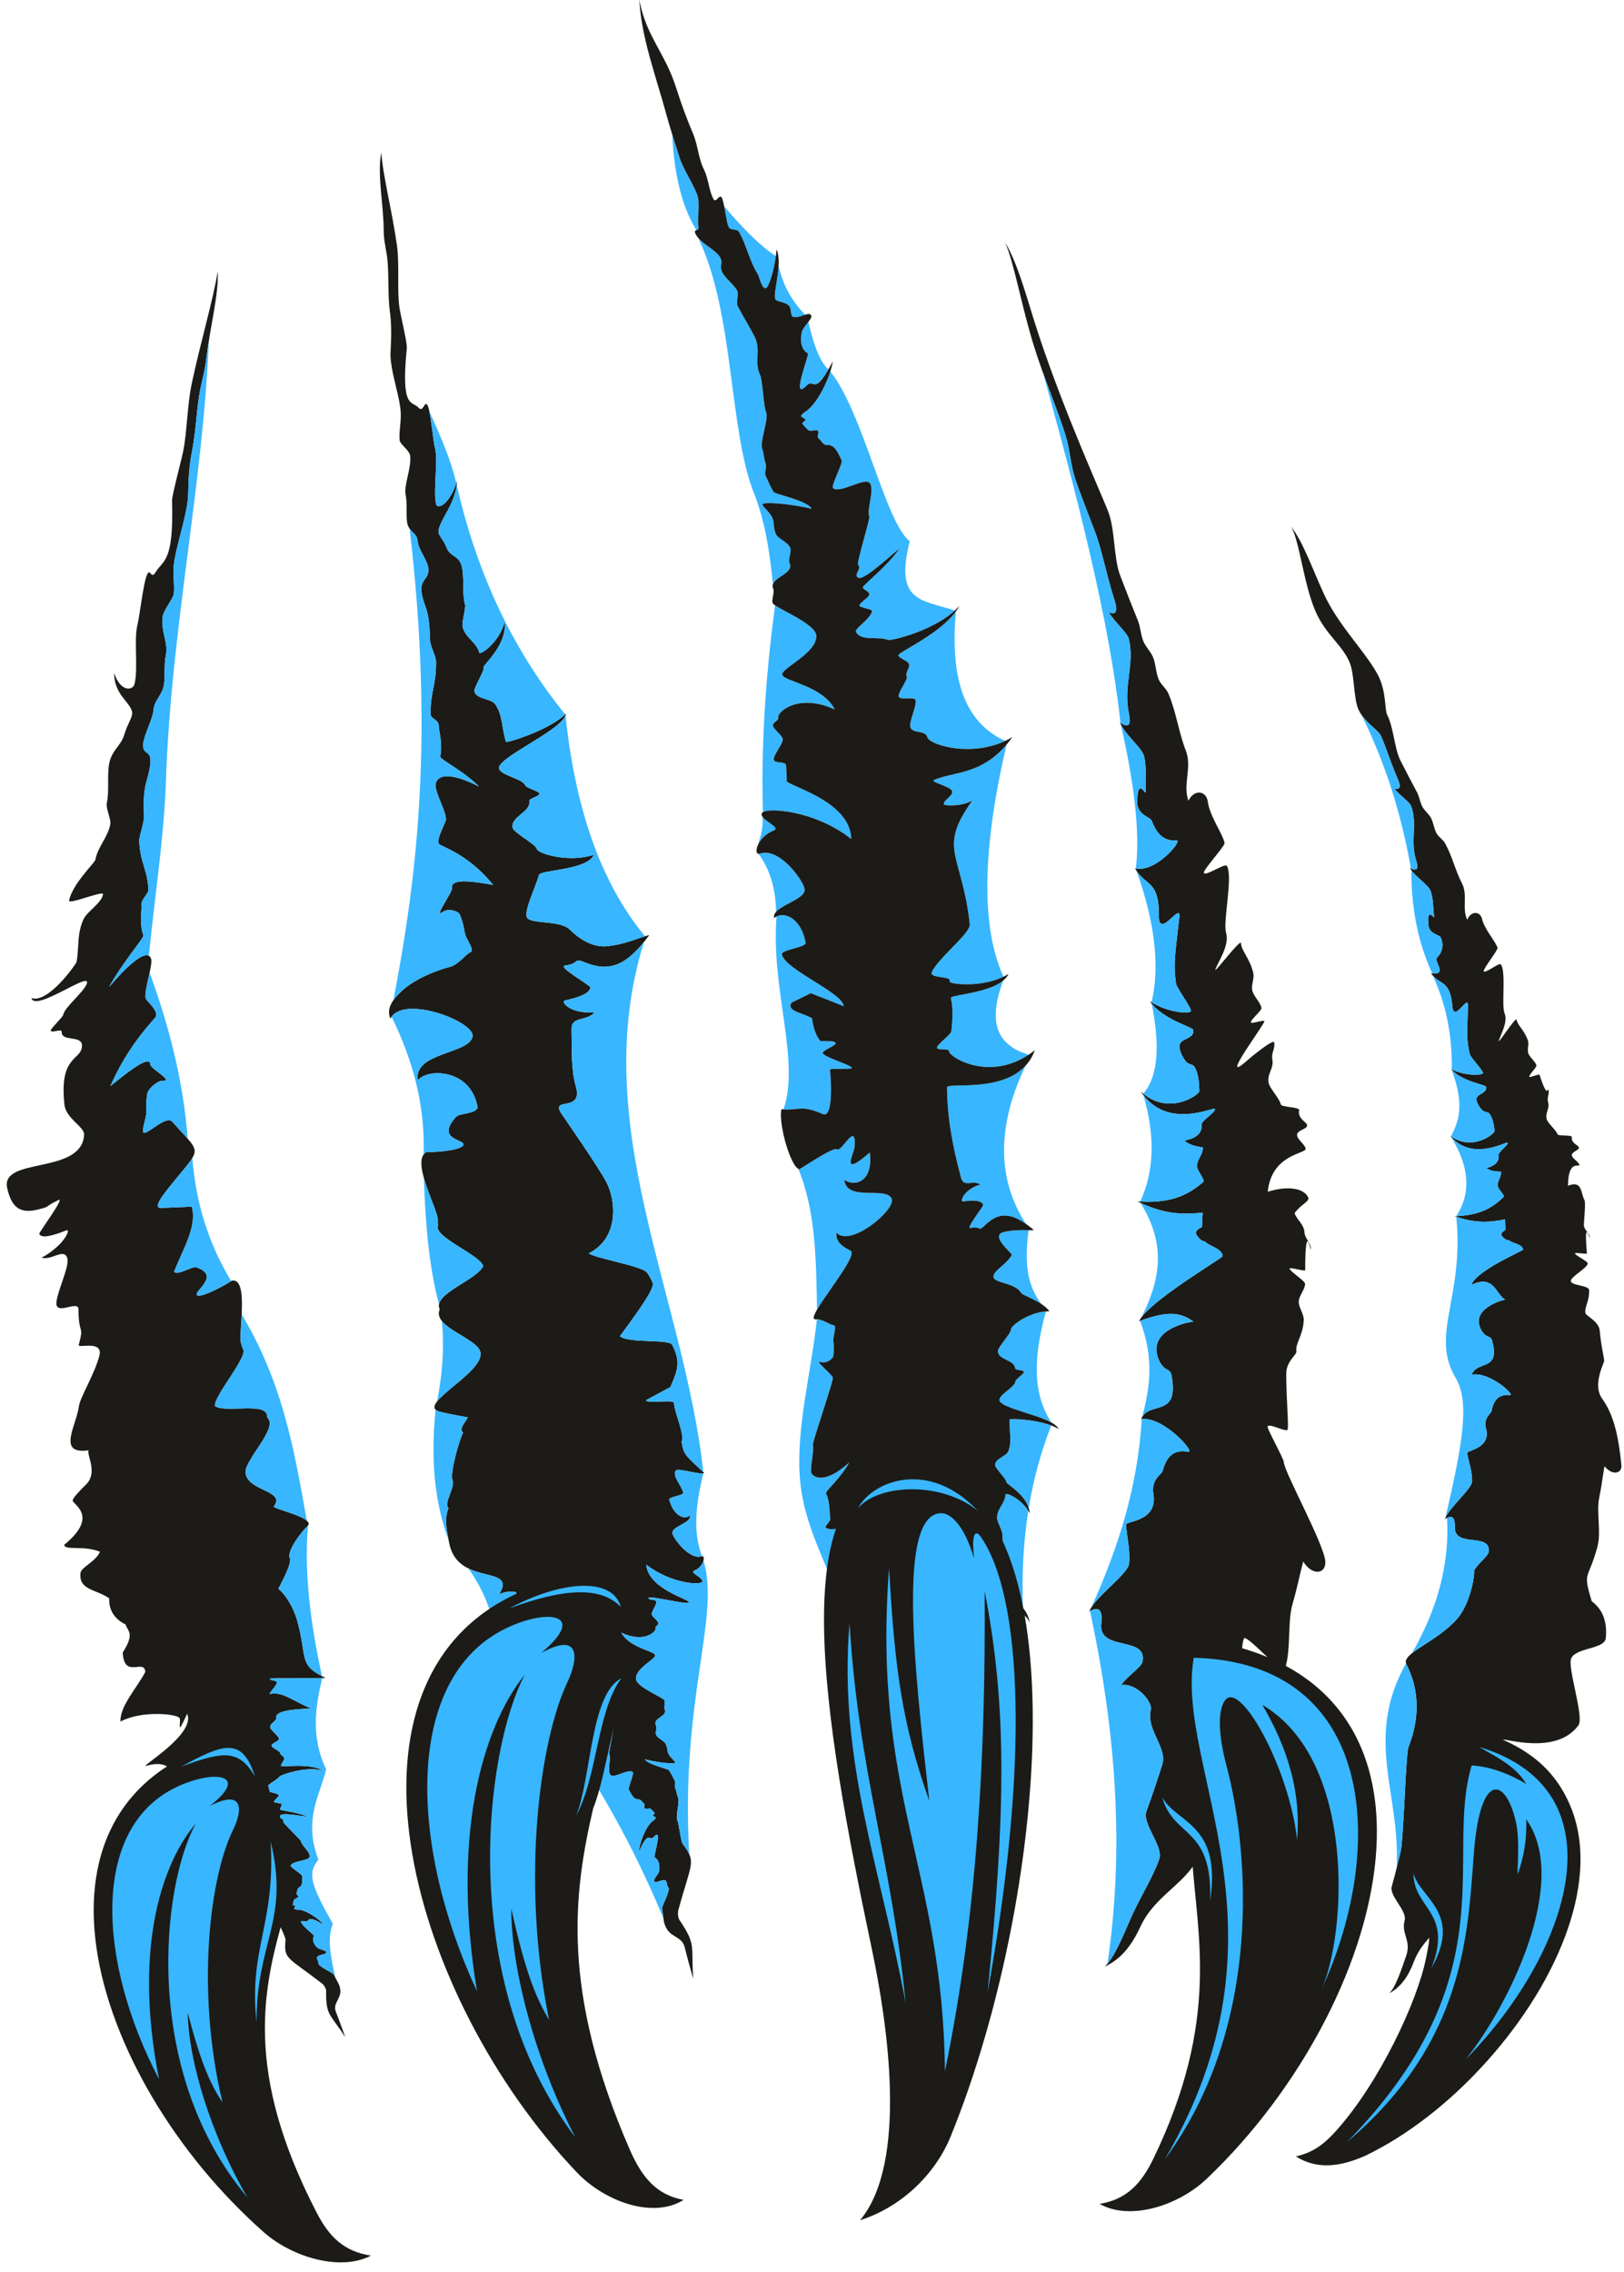
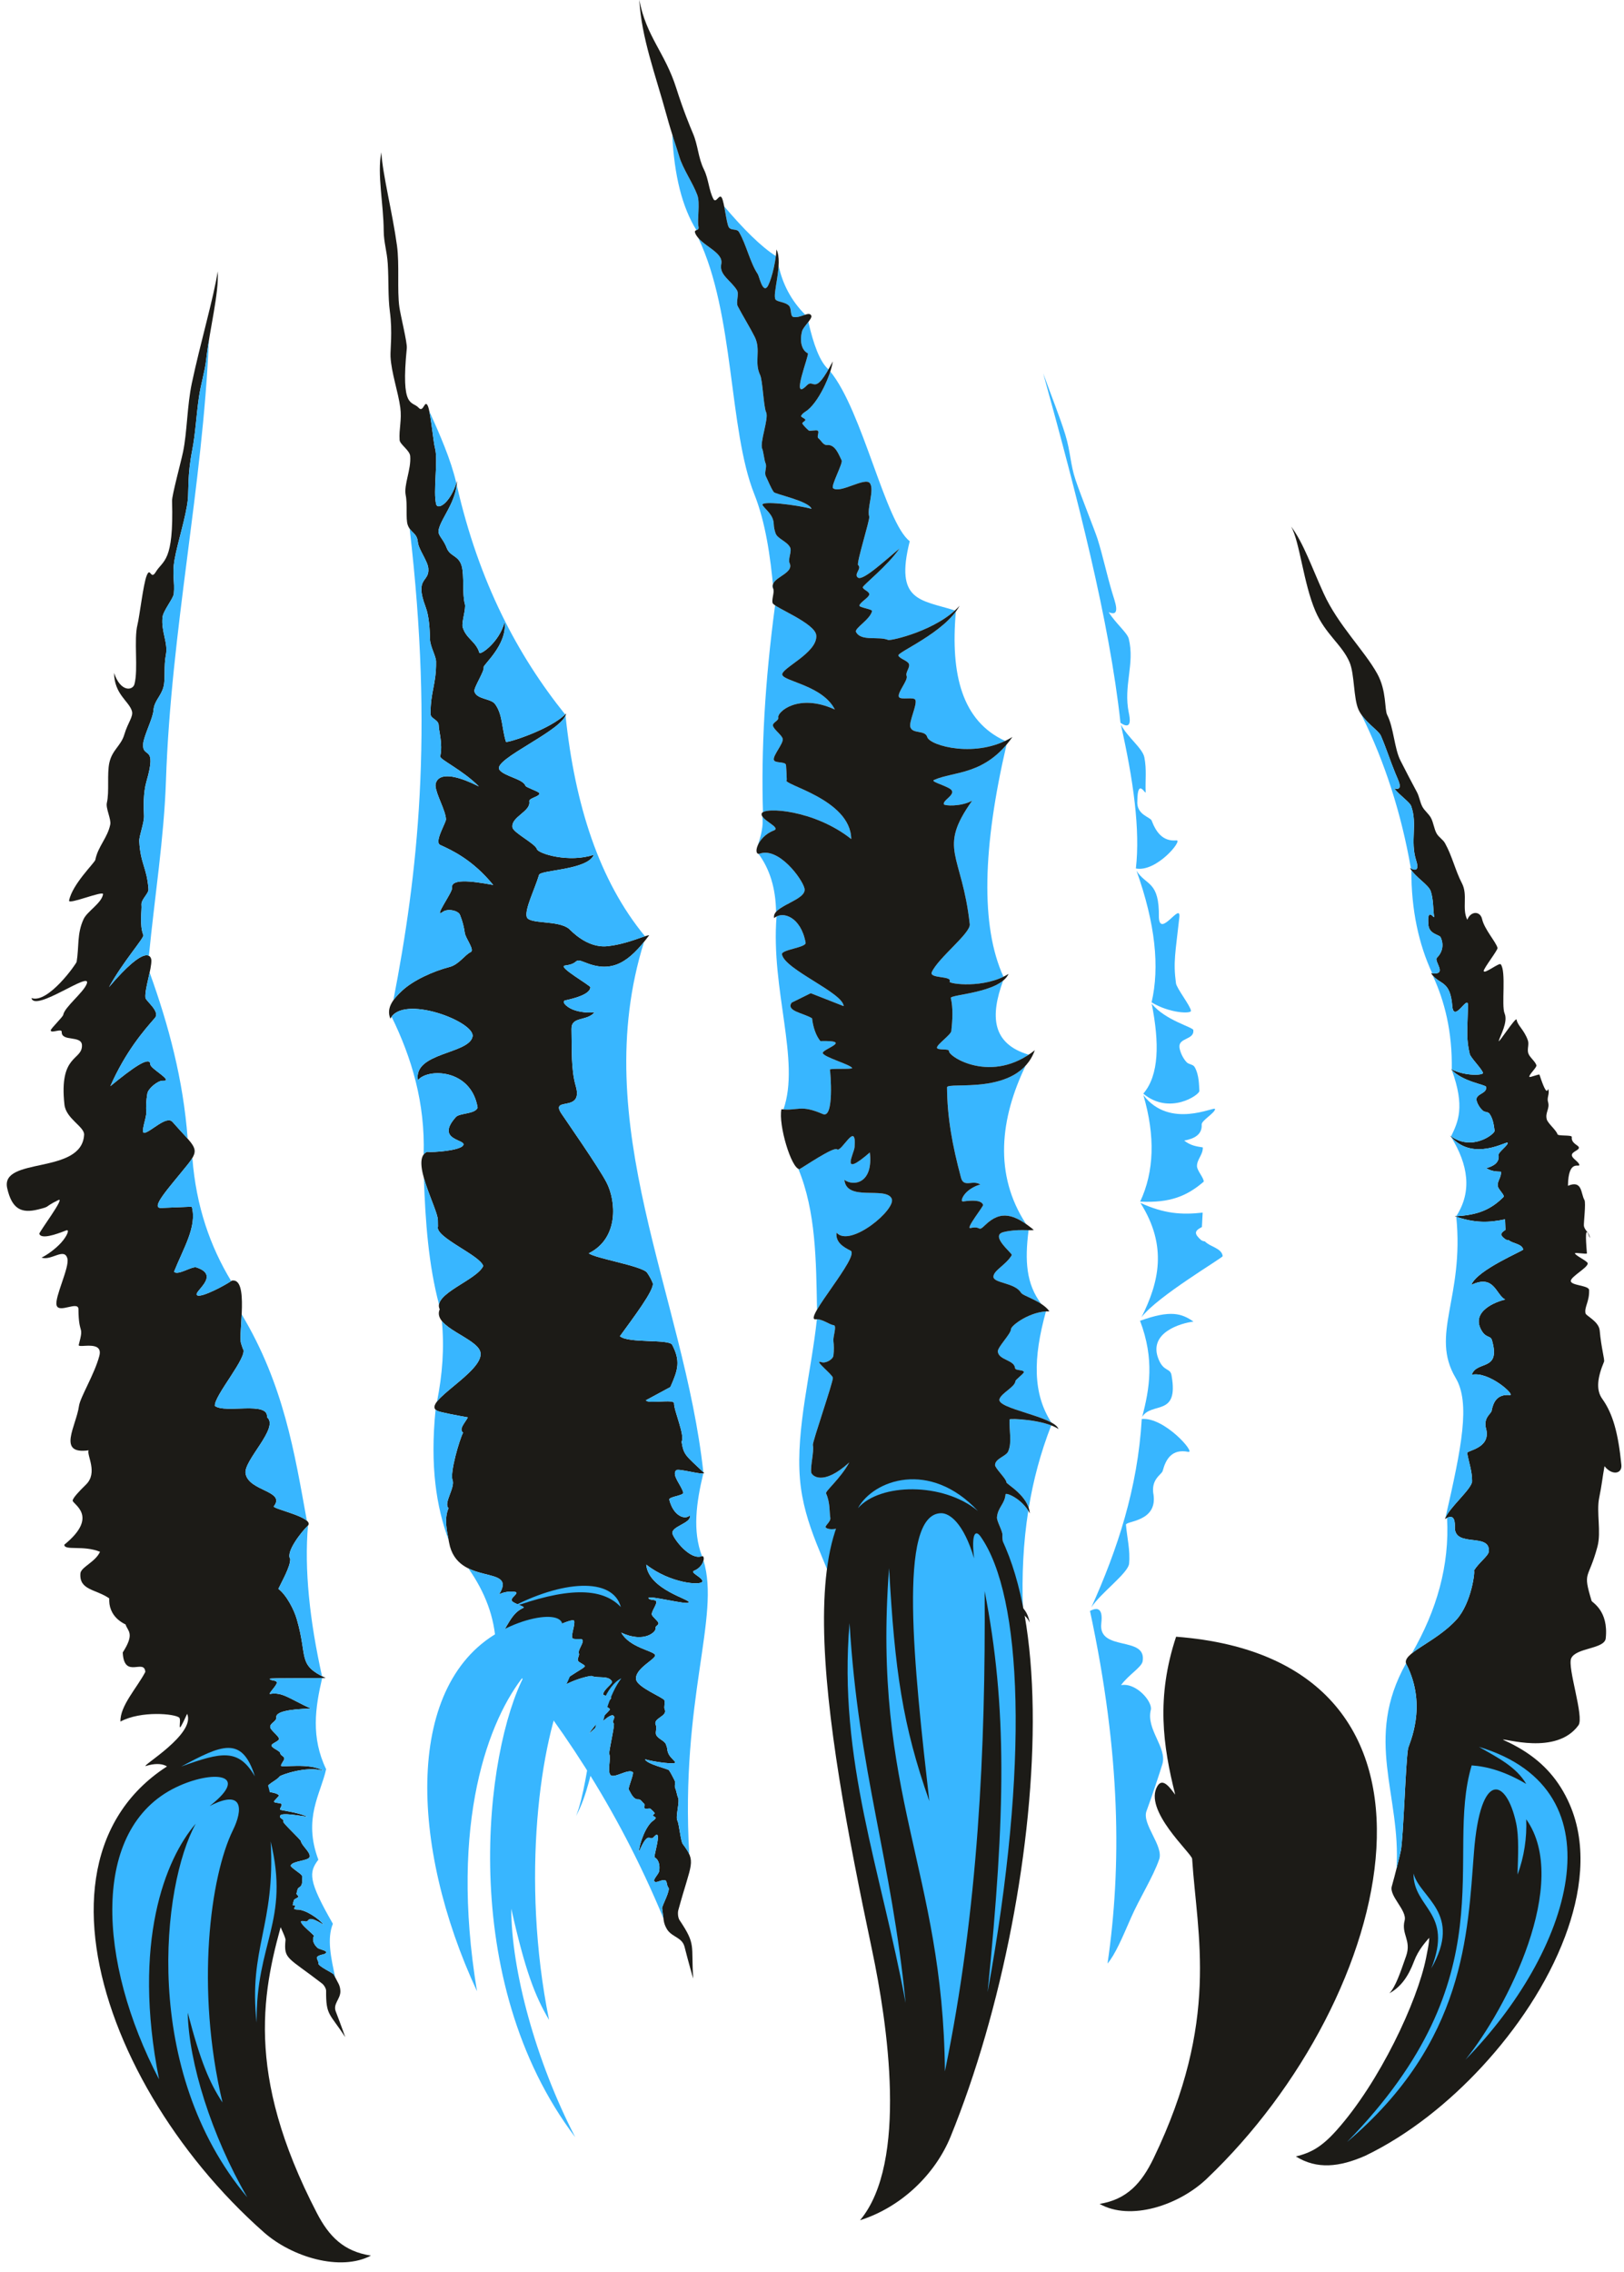
<svg xmlns="http://www.w3.org/2000/svg" fill="#000000" height="676.8" preserveAspectRatio="xMidYMid meet" version="1" viewBox="274.8 141.2 484.0 676.8" width="484" zoomAndPan="magnify">
  <g>
    <g id="change1_1">
      <path d="M 724.434 510.641 C 724.059 510.633 723.73 510.566 723.504 510.41 C 721.875 509.262 721.758 508.637 723.469 507.586 C 723.445 506.547 723.406 505.5 723.359 504.434 C 718.484 505.465 714.301 505.594 708.34 503.516 C 715.523 503.242 719.391 501.305 723 497.668 C 722.91 496.789 721.285 495.453 721.168 494.473 C 721 493.004 722.332 491.828 722.117 490.25 C 720.645 490.184 719.289 490.141 717.754 489.188 C 719.992 488.59 721.758 487.473 721.41 485.297 C 721.277 484.426 724.27 482.43 724.141 481.617 C 724.035 480.934 713.617 487.605 706.926 479.484 C 713.473 484.453 720.391 478.93 720.234 478.035 C 720.043 476.941 719.914 474.633 718.703 472.973 C 718.266 472.375 717.34 472.566 716.77 472.094 C 715.707 471.203 715.008 469.77 714.859 469.012 C 714.453 466.934 718.133 467.078 717.68 464.965 C 717.527 464.277 710.559 463.461 707.23 459.691 C 711.668 461.906 716.922 461.516 716.766 460.816 C 716.516 459.699 713.086 456.301 712.82 455.176 C 711.75 450.586 712.109 448.586 712.301 440.781 C 712.387 437.215 708.305 445.812 707.656 441.25 C 707.055 432.828 703.844 434.902 701.293 431.129 C 706.543 431.824 702.023 427.551 703.039 426.523 C 705.719 423.816 704.387 420.879 704.125 420.371 C 703.738 419.602 700.512 419.496 700.492 416.41 C 700.074 411.191 702.324 415.094 702.211 414.312 C 701.867 411.789 702.031 409.398 701.238 406.793 C 700.602 404.711 696.578 402.582 694.988 399.75 C 698.105 401.488 697.125 398.383 696.844 397.496 C 695.02 391.699 697.293 386.73 695.379 381.359 C 694.934 380.105 692.164 378.363 690.293 376.059 C 693.324 376.93 691.441 373.488 690.727 371.742 C 688.969 367.453 687.961 364.121 686.336 360.355 C 685.656 358.785 681.328 356.195 679.699 352.648 C 678.145 349.262 678.535 342.086 677.008 338.477 C 674.785 333.254 669.801 330.16 666.828 323.238 C 663.25 314.898 662.188 302.699 659.602 298.059 C 663.254 302.898 665.789 310.305 669.293 317.988 C 673.598 327.434 681.449 334.996 685.27 341.922 C 688.086 347.016 687.398 352.566 688.219 354.164 C 690.191 357.996 690.324 364.113 692.18 367.773 C 693.805 370.984 695.441 374.113 697.078 377.16 C 697.828 378.559 697.988 380.195 698.734 381.562 C 699.375 382.734 700.602 383.645 701.238 384.797 C 702.027 386.227 702.168 388.086 702.953 389.488 C 703.574 390.609 704.844 391.281 705.457 392.391 C 707.594 396.215 708.562 400.637 710.496 404.32 C 712.328 407.82 710.422 411.809 712.09 415.203 C 713.168 412.492 715.953 412.574 716.504 414.984 C 717.215 418.09 720.652 421.797 721.109 423.594 C 721.258 424.168 716.934 429.695 716.992 430.445 C 717.09 431.547 721.59 427.871 722.066 428.469 C 723.75 430.574 722.215 440.766 723.207 443.086 C 724.305 445.625 721.93 449.652 721.492 451.25 C 721.148 452.492 726.625 443.891 726.797 444.961 C 727.07 446.715 729.016 447.926 730.145 451.105 C 730.59 452.367 729.855 453.734 730.285 454.996 C 730.703 456.207 732.289 457.316 732.691 458.527 C 732.898 459.156 730.398 461.355 730.602 461.984 C 730.707 462.297 733.52 461.051 733.621 461.367 C 736.129 469.082 736.008 464.973 736.254 465.762 C 736.664 467.055 735.77 468.16 736.156 469.457 C 736.773 471.496 735.203 472.648 735.797 474.699 C 736.129 475.859 738.637 477.91 738.965 479.078 C 739.141 479.711 743.07 479.227 743.246 479.859 C 742.988 481.703 744.969 482.27 745.297 482.871 C 745.836 483.859 742.938 484.23 743.285 485.523 C 743.516 486.391 745.246 487.273 745.469 488.148 C 745.762 489.254 742.195 486.141 742.098 494.445 C 746.438 492.625 745.895 496.766 747.012 498.691 C 747.492 499.523 746.746 505.645 746.848 506.387 C 747.031 507.66 748.484 508.504 748.637 509.809 C 748.773 511.078 746.734 503.047 747.75 514.574 C 747.77 514.91 744.152 514.227 744.18 514.57 C 744.219 515.191 747.945 516.887 747.984 517.539 C 748.102 518.812 742.871 521.523 742.949 522.82 C 743.012 524.188 748.348 524.094 748.398 525.492 C 748.531 528.957 746.906 530.586 747.336 532.461 C 747.5 533.188 751.32 534.859 751.559 537.562 C 752.027 542.82 753.094 546.262 752.848 546.848 C 750.926 551.465 750.371 555.188 752.297 557.883 C 755.508 562.371 757.078 568.164 758.02 577.59 C 758.293 580.309 755.195 580.812 752.988 577.969 C 752.289 581.902 752.238 583.312 751.402 587.41 C 750.531 591.68 752.062 597.527 750.891 601.922 C 748.152 612.152 746.398 608.969 749.145 618.105 C 749.285 618.582 754.246 620.973 753.355 629.258 C 753.016 632.488 744.496 632.008 743.066 635.211 C 741.852 637.938 747.008 652.703 745.223 655.16 C 738.613 664.262 722.859 658.859 722.684 659.469 C 721.758 662.684 730.363 672.145 729.43 675.426 C 728.395 679.062 713.617 694.574 712.445 698.195 C 711.996 699.59 709.496 705.707 707.758 709.625 C 705.219 715.348 698.809 718.598 696.246 725.414 C 694.48 730.113 692.254 733.117 688.906 734.988 C 690.762 732.934 692.086 729.012 693.879 723.859 C 695.492 719.223 692.355 717.391 693.422 713.32 C 694.207 710.316 688.754 706.047 689.598 703.133 C 690.496 700.016 691.98 694.008 692.289 692.516 C 693.051 688.844 693.703 666.438 694.438 662.105 C 694.645 660.879 700.387 649.598 693.945 636.984 C 692.297 633.758 702.57 630.605 708.863 623.691 C 713.402 618.703 714.5 608.941 714.07 609.066 C 715.598 606.617 718.398 604.699 718.508 603.379 C 718.984 597.617 708.16 602.438 708.383 596.055 C 708.406 595.09 708.52 591.641 705.438 593.75 C 706.352 590.578 713.508 584.766 713.527 582.445 C 713.551 579.512 712.559 576.867 712.059 574.082 C 711.906 573.227 719.07 572.762 717.742 566.996 C 716.719 563.566 719.18 562.387 719.34 561.508 C 719.824 558.902 720.973 556.465 724.766 556.781 C 726.598 556.938 718.543 549.598 713.426 550.742 C 714.867 546.418 722.066 549.832 719.508 540.66 C 719.102 538.828 717.668 540.082 716.188 537.277 C 713.297 531.793 720.566 528.965 723.402 528.344 C 720.516 526.812 720.188 520.734 713.301 523.961 C 714.992 519.496 728.832 513.809 728.754 513.426 C 728.379 511.695 725.68 511.711 724.434 510.641" fill="#1c1b17" fill-rule="evenodd" />
    </g>
    <g id="change2_1">
      <path d="M 707.27 479.883 C 712.371 488.18 713.586 496.117 708.812 503.496 C 715.691 503.156 719.473 501.223 723 497.668 C 722.91 496.789 721.285 495.453 721.168 494.473 C 721 493.004 722.332 491.828 722.117 490.25 C 720.645 490.184 719.289 490.141 717.754 489.188 C 719.992 488.59 721.758 487.473 721.41 485.297 C 721.277 484.426 724.27 482.43 724.141 481.617 C 724.035 480.945 713.965 487.383 707.27 479.883 Z M 708.812 503.68 C 711.227 527.832 700.914 538.695 708.633 551.691 C 713.055 559.145 710.434 572.176 705.594 593.316 C 706.965 590.078 713.508 584.664 713.527 582.445 C 713.551 579.512 712.559 576.867 712.059 574.082 C 711.906 573.227 719.07 572.762 717.742 566.996 C 716.719 563.566 719.18 562.387 719.34 561.508 C 719.824 558.902 720.973 556.465 724.766 556.781 C 726.598 556.938 718.543 549.598 713.426 550.742 C 714.867 546.418 722.066 549.832 719.508 540.66 C 719.102 538.828 717.668 540.082 716.188 537.277 C 713.297 531.793 720.566 528.965 723.402 528.344 C 720.516 526.812 720.188 520.734 713.301 523.961 C 714.992 519.496 728.832 513.809 728.754 513.426 C 728.379 511.695 725.68 511.711 724.434 510.641 C 724.059 510.633 723.73 510.566 723.504 510.41 C 721.875 509.262 721.758 508.637 723.469 507.586 C 723.445 506.547 723.406 505.5 723.359 504.434 C 718.609 505.438 714.523 505.586 708.812 503.68 Z M 706.062 593.371 C 708.504 592.133 708.402 595.16 708.383 596.055 C 708.16 602.438 718.984 597.617 718.508 603.379 C 718.398 604.699 715.598 606.617 714.07 609.066 C 714.5 608.941 713.402 618.703 708.863 623.691 C 704.621 628.352 698.578 631.301 695.586 633.715 C 702.969 620.93 706.852 607.547 706.062 593.371 Z M 693.836 636.707 C 681.164 659.352 692.379 675.758 691.008 697.844 C 691.594 695.523 692.121 693.34 692.289 692.516 C 693.051 688.844 693.703 666.438 694.438 662.105 C 694.645 660.879 700.387 649.598 693.945 636.984 C 693.898 636.891 693.863 636.801 693.836 636.707 Z M 707.488 459.965 C 710.898 463.504 717.535 464.297 717.68 464.965 C 718.133 467.078 714.453 466.934 714.859 469.012 C 715.008 469.77 715.707 471.203 716.77 472.094 C 717.34 472.566 718.266 472.375 718.703 472.973 C 719.914 474.633 720.043 476.941 720.234 478.035 C 720.391 478.914 713.707 484.266 707.266 479.73 C 709.375 475.367 711.465 470.926 707.488 459.965 Z M 701.781 431.777 C 705.371 439.488 707.633 448.48 707.477 459.809 C 711.855 461.891 716.918 461.5 716.766 460.816 C 716.516 459.699 713.086 456.301 712.82 455.176 C 711.75 450.586 712.109 448.586 712.301 440.781 C 712.387 437.215 708.305 445.812 707.656 441.25 C 707.09 433.359 704.238 434.684 701.781 431.777 Z M 680.523 354.074 C 687.672 368.504 692.484 383.824 695.289 399.91 C 698.039 401.277 697.113 398.352 696.844 397.496 C 695.02 391.699 697.293 386.73 695.379 381.359 C 694.934 380.105 692.164 378.363 690.293 376.059 C 693.324 376.93 691.441 373.488 690.727 371.742 C 688.969 367.453 687.961 364.121 686.336 360.355 C 685.746 359.004 682.461 356.898 680.523 354.074 Z M 695.422 400.426 C 697.211 402.926 700.652 404.879 701.238 406.793 C 702.031 409.398 701.867 411.789 702.211 414.312 C 702.324 415.094 700.074 411.191 700.492 416.41 C 700.512 419.496 703.738 419.602 704.125 420.371 C 704.387 420.879 705.719 423.816 703.039 426.523 C 702.051 427.523 706.324 431.613 701.66 431.172 C 697.609 422.453 695.395 412.312 695.422 400.426" fill="#38b6ff" fill-rule="evenodd" />
    </g>
    <g id="change2_2">
      <path d="M 482.359 209.766 C 478.133 202.992 475.723 193.504 475.148 181.27 C 476.059 184.168 476.867 186.555 477.23 187.793 C 478.289 191.461 481.305 195.703 482.625 199.312 C 483.52 201.754 482.523 206.586 482.977 208.758 C 483.133 209.492 482.719 209.621 482.359 209.766 Z M 490.637 202.688 C 496.32 209.371 501.559 214.645 506.027 217.484 C 505.488 221.699 504.199 225.703 503.473 226.656 C 502.062 228.5 501.066 223.492 500.633 222.844 C 498.359 219.48 497.188 213.953 495.051 210.328 C 494.363 209.164 492.645 210.027 491.977 208.836 C 491.504 207.996 491.094 205 490.637 202.688 Z M 506.844 220.352 C 506.605 224.59 505.191 229.395 505.938 230.422 C 506.488 231.18 508.828 231.098 509.953 232.285 C 510.762 233.133 510.25 235.395 511.23 235.617 C 512.426 235.887 513.73 235.289 514.773 234.949 C 510.535 230.688 508.035 225.77 506.844 220.352 Z M 515.715 237.102 C 517.246 243.766 519.121 249 521.707 251.234 L 521.707 251.238 C 517.371 258.883 517.312 253.879 515.227 256.031 C 510.195 261.211 516.121 246.719 515.562 246.449 C 513.82 245.605 513.023 243.039 513.836 239.879 C 514.027 239.129 514.977 238.059 515.715 237.102 Z M 522.254 251.879 C 520.875 256.16 517.855 261.953 514.785 263.867 C 514.18 264.246 513.777 264.648 513.566 265.066 C 513.367 265.461 514.742 265.832 514.832 266.254 C 514.91 266.621 513.688 267.051 513.953 267.441 C 514.379 268.074 515.02 268.73 515.785 269.41 C 516.184 269.762 518.082 269.148 518.539 269.516 C 519.055 269.922 518.141 271.32 518.695 271.746 C 519.562 272.402 520.121 273.875 521.312 273.77 C 523.809 273.555 524.824 276.797 525.641 278.352 C 526.078 279.18 522.32 286.031 523.082 286.637 C 525.203 288.32 532.586 283.242 534.031 285.117 C 535.52 287.047 533.082 292.711 533.855 295.098 C 534.129 295.926 529.953 309.027 530.547 309.539 C 531.75 310.574 529.137 312.242 530.488 313.266 C 531.941 314.363 538.691 308.066 542.879 304.586 C 539.305 309.812 531.965 315.527 531.949 316.145 C 531.938 316.871 534.051 317.391 533.855 318.355 C 533.668 319.258 531.18 320.59 530.93 321.574 C 530.773 322.203 534.852 322.637 534.699 323.266 C 534.07 325.82 529.359 328.398 529.922 329.469 C 531.422 332.352 536.582 330.648 539.512 331.844 C 540.211 332.133 552.426 329.402 559.391 323.055 C 549.176 319.828 541.395 320.441 545.93 302.426 C 538.672 296.941 531.879 263.59 522.254 251.879 Z M 559.676 323.375 C 558.012 342.289 561.578 356.055 574.367 361.922 C 564.137 366.773 551.855 363.195 551.148 360.773 C 550.512 358.582 546.801 359.914 546.121 357.824 C 545.617 356.262 548.156 351.246 547.633 349.742 C 547.246 348.629 543.086 349.863 542.691 348.777 C 542.211 347.469 545.5 343.844 545.004 342.574 C 544.574 341.465 546.121 340.043 545.68 338.961 C 545.297 338.023 542.934 337.422 542.547 336.504 C 542.145 335.555 554.355 330.52 559.676 323.375 Z M 574.777 363.02 C 567.098 372.102 558.762 371.055 553.145 373.559 C 551.914 374.109 557.867 375.469 558.496 376.742 C 559.199 378.176 555.746 379.625 556.094 380.789 C 556.227 381.254 561.121 381.582 564.531 379.727 C 554.129 394.371 561.48 395.309 563.82 416.527 C 564.113 419.191 554.434 426.527 552.512 430.785 C 551.594 432.812 558.738 431.801 557.801 433.633 C 557.574 434.277 566.801 435.598 573.859 432.164 C 566.984 417.07 567.664 393.527 574.777 363.02 Z M 573.77 433.316 C 569.895 443.844 570.355 452.113 581.387 455.395 C 569.188 463.504 557.438 455.922 557.613 454.281 C 557.695 453.488 553.93 454.203 554.051 453.238 C 554.188 452.203 558.207 449.469 558.332 448.316 C 558.688 445.016 558.883 441.41 558.168 438.504 C 557.945 437.586 569.105 437.156 573.77 433.316 Z M 580.484 458.629 C 573.016 466.828 557.027 463.496 557.039 465.152 C 557.113 474.105 558.602 482.316 561.23 492.105 C 562.082 495.109 564.77 492.547 566.973 494.09 C 565.949 494.266 564.02 495.191 562.812 496.398 C 561.547 497.668 561.02 499.223 561.879 499.105 C 564.309 498.77 567.254 498.59 567.801 500.129 C 567.949 500.551 562.414 507.391 564.051 507.027 C 567.359 506.289 566.117 508.379 568.371 506.18 C 572.445 502.215 575.992 502.629 580.602 505.84 C 570.93 491.098 572.863 474.395 580.484 458.629 Z M 581.348 507.672 C 580.195 516.766 580.609 523.637 585.113 529.625 C 582.598 527.977 579.527 527.051 579.062 526.27 C 577.281 523.289 570.902 523.48 570.879 521.547 C 570.855 519.664 574.672 517.996 576.344 515.086 C 576.617 514.605 569.625 509.277 573.902 508.234 C 576.867 507.512 579.605 507.648 581.348 507.672 Z M 586.52 531.863 C 582.629 545.973 582.617 556.355 588.125 564.957 C 583.23 562.293 571.949 560.359 572.672 558.004 C 573.227 556.191 577.316 554.371 577.426 552.637 C 577.453 552.199 579.93 550.414 579.93 549.98 C 579.941 549.125 577.398 549.609 577.316 548.734 C 577.078 546.277 572.465 546.41 572.184 543.836 C 572.047 542.559 576.098 538.559 576.098 537.176 C 576.094 536.133 581.242 532.215 586.52 531.863 Z M 588.098 565.824 C 583.297 563.992 575.691 563.711 575.68 564.055 C 575.52 567.406 576.473 570.742 575.27 573.574 C 574.648 575.047 571.398 575.672 571.355 577.629 C 571.332 578.57 574.785 581.812 574.723 582.746 C 574.684 583.277 579.941 585.984 581.395 590.43 C 582.734 582.25 584.887 574.051 588.098 565.824 Z M 581.266 591.223 C 579.734 600.914 579.336 610.574 579.652 620.215 C 578.809 619.289 577.93 618.703 577.297 617.355 C 576.613 615.898 571.391 614.969 571.84 612.465 C 572.246 610.18 574.336 610.191 574.59 607.523 C 574.809 605.223 573.391 600.816 573.559 598.484 C 573.637 597.34 571.828 594.336 571.926 593.195 C 572.168 590.266 574.258 589.223 574.48 586.363 C 574.527 585.77 578.809 587.348 581.266 591.223 Z M 551.758 695.277 C 549.195 682.395 545.672 671.414 536.371 671.969 C 536.824 659.699 533.137 643.066 526.305 623.133 C 530.941 623.078 545.434 612.379 545.699 615.125 C 545.871 616.938 544.234 620.02 544.371 621.738 C 544.551 623.957 531.516 631.375 531.16 633.359 C 530.891 634.891 537.766 634.074 537.668 636.262 C 537.555 638.754 540.07 641.98 540.25 645.066 C 540.324 646.414 538.031 648.145 538.098 649.16 C 538.262 651.77 539.332 653.609 539.324 656.582 C 539.316 660.188 538.062 664.844 538.25 668.434 C 538.336 670.094 550.898 666.699 550.605 671.457 C 550.398 674.789 550.871 678.305 550.871 682.043 C 550.871 684.773 550.234 686.855 550.332 689.363 C 550.426 691.793 551.012 693.629 551.758 695.277 Z M 525.129 618.789 C 525.098 616.934 524.758 614.988 524.492 613.504 C 524.188 611.812 523.875 609.094 524.816 608.07 C 545.664 585.477 524.816 599.207 520.996 596.324 C 520.297 595.797 522.57 594.59 522.238 593.203 C 521.988 592.152 522.266 588.785 520.988 586.082 C 520.684 585.434 525.23 581.738 527.918 576.852 C 519.945 584.098 516.707 580.738 516.578 579.855 C 516.27 577.82 517.473 573.672 517.059 571.68 C 516.883 570.82 523.145 552.812 523.016 551.645 C 522.906 550.637 516.906 546.059 519.656 547 C 520.852 547.41 523.039 546.195 523.184 545.027 C 523.383 543.43 523.34 541.945 523.18 540.656 C 523.027 539.422 524.273 536.102 523.277 535.973 C 521.883 535.789 520.23 534.281 518.258 534.211 C 516.57 550.035 511.992 566.789 513.203 581.688 C 514.352 595.852 521.156 606.422 525.129 618.789 Z M 518.301 531.352 C 518.02 516.773 517.984 502.109 512.719 489.395 C 512.836 489.453 512.945 489.488 513.059 489.5 C 514.434 488.77 523.234 482.738 524.262 483.578 C 525.566 484.645 530.133 474.73 529.488 482.93 C 529.336 484.883 524.992 492.352 534.039 484.52 C 535.117 493.809 529.129 494.66 526.453 492.672 C 527.09 499.277 538.703 494.531 540.531 498.238 C 542.074 501.363 528.172 513.02 524.113 508.402 C 523.758 511.305 526.168 512.699 528.27 513.758 C 530.531 514.895 521.402 525.992 518.301 531.352 Z M 508.289 471.695 C 513.371 457.207 504.492 436.051 506.234 414.215 C 508.969 412.816 513.633 415.023 514.895 422.031 C 515.156 423.473 507.621 424.086 507.844 425.484 C 508.562 429.977 526.043 436.918 526.234 440.922 C 522.969 439.641 519.695 438.355 516.43 437.074 C 514.52 438.02 512.613 438.957 510.703 439.898 C 509.059 442.422 514.02 442.891 516.812 444.547 C 517.121 447.176 517.938 449.668 519.285 451.332 C 529.355 451.09 519.609 453.785 520.012 454.941 C 520.434 456.16 528.062 458.262 528.77 459.352 C 528.902 459.832 522.004 459.375 522.137 459.855 C 522.289 460.449 523.48 474.551 520.047 473.078 C 513.484 470.266 512.91 472.02 508.289 471.695 Z M 506.09 412.84 C 508.254 410.387 515.23 408.762 514.566 405.879 C 513.906 403.012 506.895 393.527 501.266 395.492 C 501.109 395.547 500.973 395.566 500.852 395.551 C 504.156 400.016 505.984 405.707 506.09 412.84 Z M 500.664 392.965 C 501.652 389.957 502.395 387.02 501.988 384.41 C 503.027 386.047 507.402 387.82 505.461 388.57 C 502.914 389.555 501.352 391.414 500.664 392.965 Z M 502.184 383.137 C 501.629 364.82 502.73 344.41 505.797 321.535 C 508.496 323.359 517.758 327.27 518.07 330.445 C 518.586 335.695 507.324 340.367 507.945 342.254 C 508.598 344.23 520.016 345.461 523.605 352.559 C 512.641 347.562 506.395 353.379 506.754 354.906 C 507.004 355.938 504.957 356.375 505.168 357.406 C 505.395 358.512 507.883 360.227 508.066 361.324 C 508.301 362.672 505.238 366.129 505.406 367.473 C 505.562 368.73 508.957 367.898 509.059 369.152 C 509.176 370.621 509.25 372.094 509.285 373.562 C 507.367 374.832 528.336 379.129 528.492 391.148 C 518.32 383.062 504.656 381.68 502.184 383.137 Z M 505.355 317.453 C 505.371 317.121 505.348 316.828 505.254 316.598 C 503.848 313.203 511.691 312.359 510.105 308.906 C 509.586 307.773 510.867 305.438 510.27 304.277 C 509.312 302.418 506.48 301.727 505.922 300.02 C 505.613 299.086 505.422 298.188 505.402 297.363 C 505.344 294.52 502.816 292.922 502.078 291.703 C 501.188 290.219 512.586 291.633 516.664 292.789 C 515.887 290.434 505.859 288.461 505.395 287.785 C 504.441 286.383 503.84 284.668 503.059 283.102 C 502.441 281.871 503.527 280.328 502.91 279.09 C 502.629 278.516 502.27 275.52 501.984 274.941 C 501.094 273.141 504.016 265.824 503.129 263.996 C 502.387 262.484 502.082 254.488 501.352 252.957 C 499.465 249.02 501.691 245.488 499.723 241.551 C 498.309 238.727 496.141 235.242 494.668 232.418 C 494.074 231.281 495.129 228.773 494.445 227.672 C 492.578 224.656 489.074 223.102 489.758 219.852 C 490.434 216.66 485.328 214.91 482.91 212.098 C 493.75 234.711 491.906 269.09 499.598 288.395 C 502.879 296.621 504.414 306.688 505.355 317.453" fill="#38b6ff" fill-rule="evenodd" />
    </g>
    <g id="change1_2">
      <path d="M 557.801 433.633 C 558.738 431.801 551.594 432.812 552.512 430.785 C 554.434 426.527 564.113 419.191 563.82 416.527 C 561.48 395.309 554.129 394.371 564.531 379.727 C 561.121 381.582 556.227 381.254 556.094 380.789 C 555.746 379.625 559.199 378.176 558.496 376.742 C 557.867 375.469 551.914 374.109 553.145 373.559 C 559.195 370.859 568.398 372.285 576.531 360.746 C 565.953 367.293 551.902 363.367 551.148 360.773 C 550.512 358.582 546.801 359.914 546.121 357.824 C 545.617 356.262 548.156 351.246 547.633 349.742 C 547.246 348.629 543.086 349.863 542.691 348.777 C 542.211 347.469 545.5 343.844 545.004 342.574 C 544.574 341.465 546.121 340.043 545.68 338.961 C 545.297 338.023 542.934 337.422 542.547 336.504 C 542.113 335.477 556.363 329.703 560.797 321.645 C 554.227 329 540.262 332.152 539.512 331.844 C 536.582 330.648 531.422 332.352 529.922 329.469 C 529.359 328.398 534.07 325.82 534.699 323.266 C 534.852 322.637 530.773 322.203 530.93 321.574 C 531.18 320.59 533.668 319.258 533.855 318.355 C 534.051 317.391 531.938 316.871 531.949 316.145 C 531.965 315.527 539.305 309.812 542.879 304.586 C 538.691 308.066 531.941 314.363 530.488 313.266 C 529.137 312.242 531.75 310.574 530.547 309.539 C 529.953 309.027 534.129 295.926 533.855 295.098 C 533.082 292.711 535.52 287.047 534.031 285.117 C 532.586 283.242 525.203 288.32 523.082 286.637 C 522.32 286.031 526.078 279.18 525.641 278.352 C 524.824 276.797 523.809 273.555 521.312 273.77 C 520.121 273.875 519.562 272.402 518.695 271.746 C 518.141 271.32 519.055 269.922 518.539 269.516 C 518.082 269.148 516.184 269.762 515.785 269.41 C 515.02 268.73 514.379 268.074 513.953 267.441 C 513.688 267.051 514.91 266.621 514.832 266.254 C 514.742 265.832 513.367 265.461 513.566 265.066 C 513.777 264.648 514.18 264.246 514.785 263.867 C 518.68 261.441 522.488 252.777 522.98 248.867 C 517.363 259.84 517.496 253.688 515.227 256.031 C 510.195 261.211 516.121 246.719 515.562 246.449 C 513.82 245.605 513.023 243.039 513.836 239.879 C 514.18 238.527 516.98 236.141 516.59 235.242 C 515.934 233.742 513.398 236.105 511.23 235.617 C 510.25 235.395 510.762 233.133 509.953 232.285 C 508.828 231.098 506.488 231.18 505.938 230.422 C 504.867 228.945 508.242 219.711 506.223 215.516 C 505.906 220.375 504.312 225.555 503.473 226.656 C 502.062 228.5 501.066 223.492 500.633 222.844 C 498.359 219.48 497.188 213.953 495.051 210.328 C 494.363 209.164 492.645 210.027 491.977 208.836 C 491.273 207.59 490.703 201.555 489.922 200.117 C 489.168 198.742 488.211 201.973 487.406 200.461 C 486.055 197.902 485.996 194.539 484.605 191.719 C 482.828 188.121 482.879 184.547 481.273 180.832 C 480.551 179.156 478.43 174.035 476.352 167.469 C 472.973 156.812 467.395 152.117 465.328 141.152 C 466.004 152.637 470.066 163.105 473.543 175.824 C 474.961 181.008 476.66 185.832 477.23 187.793 C 478.289 191.461 481.305 195.703 482.625 199.312 C 483.52 201.754 482.52 206.59 482.977 208.758 C 483.281 210.215 481.371 209.301 482.047 210.781 C 483.711 214.43 490.531 216.191 489.758 219.852 C 489.074 223.102 492.578 224.656 494.445 227.672 C 495.129 228.773 494.074 231.281 494.668 232.418 C 496.141 235.242 498.309 238.727 499.723 241.551 C 501.691 245.488 499.465 249.02 501.352 252.957 C 502.082 254.488 502.387 262.484 503.125 264 C 504.016 265.824 501.094 273.141 501.984 274.941 C 502.27 275.52 502.629 278.516 502.91 279.09 C 503.527 280.328 502.441 281.871 503.059 283.102 C 503.84 284.672 504.441 286.383 505.395 287.785 C 505.859 288.461 515.887 290.434 516.664 292.793 C 512.586 291.633 501.188 290.223 502.078 291.703 C 502.816 292.922 505.348 294.52 505.402 297.363 C 505.422 298.188 505.613 299.086 505.922 300.02 C 506.48 301.727 509.312 302.414 510.27 304.277 C 510.863 305.438 509.586 307.773 510.105 308.906 C 511.691 312.359 503.848 313.203 505.254 316.598 C 505.676 317.609 504.684 319.871 505.082 320.879 C 505.605 322.199 517.711 326.809 518.066 330.445 C 518.586 335.695 507.324 340.367 507.945 342.254 C 508.598 344.227 520.016 345.465 523.605 352.559 C 512.641 347.562 506.395 353.379 506.754 354.902 C 507.004 355.938 504.957 356.375 505.168 357.41 C 505.395 358.512 507.883 360.227 508.07 361.324 C 508.301 362.672 505.238 366.129 505.406 367.477 C 505.562 368.73 508.961 367.898 509.059 369.152 C 509.176 370.621 509.25 372.094 509.285 373.562 C 507.367 374.832 528.336 379.129 528.492 391.148 C 517.5 382.406 502.426 381.5 501.809 383.543 C 501.25 385.375 507.75 387.688 505.461 388.57 C 500.266 390.578 499.156 396.227 501.266 395.492 C 506.895 393.527 513.906 403.012 514.566 405.879 C 515.383 409.434 504.605 411.074 505.52 414.707 C 508.059 412.441 513.512 414.359 514.895 422.031 C 515.156 423.477 507.621 424.086 507.844 425.484 C 508.562 429.977 526.043 436.918 526.234 440.922 L 516.43 437.074 L 510.707 439.898 C 509.059 442.422 514.02 442.891 516.812 444.547 C 517.121 447.176 517.938 449.668 519.285 451.332 C 529.355 451.09 519.609 453.785 520.012 454.941 C 520.434 456.16 528.062 458.262 528.77 459.352 C 528.902 459.832 522 459.375 522.137 459.855 C 522.289 460.449 523.48 474.551 520.047 473.078 C 513.211 470.145 512.871 472.176 507.684 471.641 C 506.738 476.254 510.605 489.277 513.059 489.5 C 514.434 488.773 523.234 482.738 524.266 483.582 C 525.566 484.645 530.137 474.73 529.488 482.93 C 529.336 484.883 524.992 492.355 534.039 484.52 C 535.117 493.809 529.129 494.66 526.453 492.672 C 527.09 499.277 538.703 494.531 540.531 498.238 C 542.074 501.363 528.172 513.02 524.109 508.402 C 523.758 511.305 526.168 512.699 528.27 513.758 C 531.281 515.27 514.066 534.48 517.848 534.215 C 519.992 534.062 521.785 535.777 523.277 535.973 C 524.273 536.105 523.027 539.426 523.18 540.656 C 523.34 541.945 523.383 543.43 523.184 545.027 C 523.039 546.195 520.852 547.41 519.656 547 C 516.906 546.059 522.906 550.637 523.016 551.645 C 523.145 552.812 516.883 570.82 517.059 571.676 C 517.473 573.672 516.273 577.82 516.574 579.855 C 516.707 580.738 519.945 584.098 527.918 576.852 C 525.23 581.738 520.684 585.434 520.988 586.086 C 522.266 588.785 521.984 592.156 522.238 593.203 C 522.57 594.59 520.297 595.797 520.996 596.324 C 524.816 599.207 545.664 585.477 524.816 608.07 C 523.875 609.094 524.188 611.816 524.492 613.504 C 524.879 615.652 525.414 618.77 524.957 621.195 C 523.551 628.691 545.371 611.75 545.699 615.129 C 545.871 616.938 544.234 620.02 544.371 621.738 C 544.551 623.957 531.516 631.371 531.16 633.359 C 530.891 634.891 537.77 634.074 537.668 636.262 C 537.555 638.754 540.07 641.977 540.25 645.066 C 540.324 646.414 538.031 648.145 538.098 649.16 C 538.262 651.77 539.332 653.609 539.324 656.582 C 539.316 660.188 538.062 664.844 538.25 668.434 C 538.336 670.09 550.898 666.699 550.605 671.457 C 550.398 674.789 550.871 678.305 550.871 682.043 C 550.871 684.777 550.234 686.855 550.332 689.363 C 550.551 695.055 553.457 697.5 554.898 701.922 C 555.07 697.164 562.195 688.703 562.895 681.41 C 563.297 677.176 562.156 671.613 562.422 667.855 C 562.562 665.832 563.562 659.496 563.277 658.305 C 559.988 644.574 564.922 646.77 566.332 644.816 C 567.352 643.395 568.086 646.617 568.684 644.855 C 569.203 643.328 568.859 636.57 569.035 634.875 C 569.363 631.84 575.547 627.285 575.902 624.301 C 576.059 623 579.074 619.523 581.711 624.547 C 580.645 619.719 578.52 619.961 577.297 617.355 C 576.613 615.898 571.391 614.969 571.84 612.465 C 572.246 610.18 574.336 610.191 574.59 607.523 C 574.809 605.223 573.391 600.816 573.559 598.484 C 573.637 597.34 571.828 594.336 571.926 593.195 C 572.168 590.266 574.258 589.223 574.48 586.363 C 574.527 585.73 579.395 587.57 581.73 592.027 C 581.215 586.637 574.68 583.34 574.723 582.746 C 574.785 581.812 571.332 578.57 571.355 577.629 C 571.398 575.672 574.648 575.047 575.27 573.574 C 576.473 570.742 575.52 567.406 575.68 564.055 C 575.699 563.648 586.117 564.105 590.262 566.906 C 588.992 563.148 571.785 560.898 572.672 558.004 C 573.227 556.191 577.316 554.371 577.426 552.637 C 577.453 552.199 579.93 550.414 579.93 549.98 C 579.941 549.125 577.398 549.609 577.316 548.734 C 577.078 546.277 572.465 546.41 572.184 543.836 C 572.047 542.559 576.098 538.559 576.098 537.176 C 576.094 536.062 581.941 531.688 587.562 531.844 C 585.301 528.695 579.703 527.344 579.062 526.27 C 577.281 523.289 570.902 523.48 570.879 521.547 C 570.855 519.664 574.672 517.996 576.344 515.086 C 576.617 514.605 569.625 509.277 573.902 508.234 C 578.035 507.227 581.715 507.887 582.91 507.594 C 577.117 502.875 573.098 501.578 568.371 506.18 C 566.117 508.379 567.359 506.289 564.051 507.027 C 562.414 507.391 567.949 500.551 567.801 500.129 C 567.254 498.59 564.309 498.77 561.879 499.105 C 561.02 499.223 561.547 497.668 562.812 496.398 C 564.02 495.191 565.949 494.266 566.973 494.09 C 564.77 492.547 562.082 495.109 561.23 492.105 C 558.602 482.316 557.113 474.105 557.039 465.152 C 557.027 463.246 578.211 467.953 583.203 454.066 C 570.391 464.273 557.426 456.004 557.613 454.281 C 557.695 453.488 553.93 454.203 554.051 453.238 C 554.188 452.203 558.207 449.469 558.332 448.316 C 558.688 445.016 558.883 441.41 558.168 438.504 C 557.914 437.445 572.742 437.039 575.383 431.328 C 568.215 435.793 557.559 434.324 557.801 433.633" fill="#1c1b17" fill-rule="evenodd" />
    </g>
    <g id="change1_3">
-       <path d="M 633.898 511.012 C 633.414 510.949 632.988 510.816 632.715 510.57 C 630.73 508.781 630.652 507.918 633.004 506.73 C 633.094 505.32 633.168 503.891 633.23 502.438 C 626.758 503.164 621.297 502.762 613.785 499.109 C 623.168 499.734 628.43 497.637 633.551 493.203 C 633.539 491.996 631.574 489.965 631.539 488.613 C 631.492 486.594 633.359 485.184 633.273 483.012 C 631.367 482.715 629.602 482.469 627.715 480.969 C 630.699 480.457 633.133 479.184 632.934 476.188 C 632.859 474.988 636.988 472.688 636.914 471.57 C 636.855 470.629 622.512 478.246 614.758 466.293 C 622.699 473.945 632.348 467.398 632.25 466.168 C 632.125 464.656 632.23 461.504 630.848 459.082 C 630.348 458.211 629.117 458.344 628.438 457.621 C 627.152 456.266 626.41 454.219 626.309 453.168 C 626.02 450.293 630.789 451.004 630.449 448.066 C 630.336 447.117 621.355 445.039 617.473 439.461 C 622.98 443.082 629.867 443.277 629.746 442.312 C 629.547 440.762 625.484 435.664 625.273 434.105 C 624.414 427.727 625.117 425.059 626.277 414.492 C 626.805 409.66 620.488 420.766 620.18 414.484 C 620.379 402.965 615.965 405.34 613.078 399.863 C 619.242 401.387 627.469 391.359 625.414 391.551 C 621.223 391.941 619.258 388.895 618.027 385.648 C 617.605 384.555 613.422 383.965 613.762 379.77 C 613.824 372.629 616.293 378.234 616.242 377.16 C 616.09 373.688 616.578 370.465 615.855 366.816 C 615.27 363.902 610.281 360.453 608.539 356.391 C 612.395 359.18 611.484 354.828 611.223 353.586 C 609.52 345.465 613.07 339.035 611.203 331.477 C 610.77 329.715 607.371 326.965 605.203 323.574 C 609.043 325.18 606.996 320.246 606.273 317.777 C 604.48 311.711 603.562 307.051 601.887 301.711 C 601.184 299.484 597.078 289.277 595.375 284.238 C 593.746 279.422 593.875 275.828 592.305 270.715 C 590.023 263.312 585.977 254.027 582.922 244.219 C 579.234 232.398 577.199 220.094 574.375 213.434 C 578.562 220.508 580.996 230.914 584.656 241.832 C 592.469 265.129 602.98 288.184 605.062 293.562 C 607.184 299.039 606.641 307.363 608.625 312.59 C 610.363 317.172 612.133 321.645 613.902 326.012 C 614.715 328.012 614.734 330.258 615.547 332.219 C 616.242 333.895 617.734 335.305 618.426 336.949 C 619.285 339.004 619.254 341.547 620.105 343.559 C 620.785 345.168 622.359 346.258 623.031 347.844 C 625.363 353.336 626.109 359.473 628.191 364.742 C 630.168 369.746 627.223 374.898 628.992 379.734 C 630.711 376.203 634.336 376.703 634.766 380.051 C 635.324 384.363 639.371 389.871 639.762 392.379 C 639.883 393.176 633.602 400.082 633.598 401.109 C 633.594 402.613 639.883 398.254 640.43 399.129 C 642.371 402.223 639.184 415.844 640.211 419.125 C 641.336 422.73 637.773 427.871 637.02 429.977 C 636.43 431.613 644.555 420.695 644.652 422.172 C 644.809 424.59 647.199 426.504 648.293 430.977 C 648.73 432.754 647.613 434.508 648.023 436.281 C 648.426 437.984 650.363 439.707 650.746 441.406 C 650.941 442.285 647.426 444.93 647.621 445.809 C 647.719 446.25 651.523 444.945 651.629 445.391 C 651.812 446.246 637.297 465.383 646.703 456.934 C 647.512 456.203 654.309 450.617 654.535 451.723 C 654.914 453.535 653.621 454.906 653.98 456.727 C 654.547 459.578 652.363 460.926 652.895 463.793 C 653.191 465.414 656.215 468.547 656.504 470.176 C 656.66 471.059 661.832 470.945 661.988 471.828 C 661.434 474.297 663.949 475.336 664.301 476.199 C 664.891 477.617 661.078 477.719 661.375 479.523 C 661.574 480.73 663.723 482.176 663.914 483.391 C 664.16 484.93 653.73 484.953 652.629 496.223 C 658.496 494.355 663.449 495.145 664.68 497.914 C 665.215 499.117 662.578 499.848 660.621 502.602 C 661.328 504.648 663.473 505.973 663.57 508.336 C 663.66 510.094 665.453 511.441 665.5 513.234 C 665.531 514.98 663.816 503.789 663.785 519.578 C 663.773 520.039 659.148 518.605 659.141 519.086 C 659.121 519.93 663.77 522.746 663.746 523.637 C 663.75 525.387 661.93 527.109 661.871 528.879 C 661.797 530.738 663.453 532.59 663.352 534.492 C 663.125 539.219 660.82 541.199 661.16 543.805 C 661.289 544.816 658.141 546.703 658.137 550.406 C 658.129 557.609 658.934 566.316 658.547 567.078 C 658.07 568.012 652.332 564.691 652.602 566.371 C 652.789 567.52 657.41 575.824 657.406 576.703 C 657.395 579.512 669.742 601.699 669.793 606.555 C 669.828 610.285 665.734 610.539 663.195 606.371 C 661.82 611.613 661.594 613.523 660.027 618.969 C 658.391 624.641 659.699 632.801 657.656 638.598 C 657.07 640.262 646.102 627.703 645.512 629.312 C 644.762 631.363 645.129 634.133 644.355 636.211 C 643.738 637.883 649.547 646.098 648.926 647.812 C 648.215 649.773 648.453 652.188 647.73 654.117 C 646.145 658.352 646.598 666.051 644.996 670.383 C 643.219 675.176 635.637 673.328 633.688 678.09 C 632.938 679.918 634.273 690.141 631.551 695.223 C 627.574 702.637 618.855 706.16 614.723 715.062 C 611.871 721.203 608.621 724.965 604.043 727.043 C 606.703 724.512 608.883 719.367 611.816 712.621 C 614.465 706.547 618.41 700.465 620.273 695.086 C 621.645 691.117 615.051 684.562 616.488 680.723 C 618.027 676.613 620.656 668.664 621.234 666.688 C 622.656 661.805 616.312 656.348 617.777 650.566 C 618.375 648.215 613.453 642.348 608.895 643.203 C 611.168 640.09 615.043 637.871 615.34 636.094 C 616.637 628.34 601.984 633.387 603.02 624.75 C 603.16 623.441 603.707 618.773 599.453 621.211 C 601.008 617.035 611.016 610.137 611.305 606.984 C 611.676 603.004 610.695 599.277 610.371 595.43 C 610.273 594.246 619.652 594.609 618.602 586.598 C 617.664 581.801 621.008 580.535 621.32 579.363 C 622.254 575.895 624.035 572.742 628.934 573.699 C 631.301 574.16 621.676 563.086 614.883 563.934 C 617.266 558.258 626.234 563.891 623.98 551.082 C 623.66 548.547 621.648 550.047 620.051 546.027 C 616.934 538.188 626.723 535.352 630.488 534.902 C 626.906 532.426 623.617 531.344 614.277 534.77 C 617.004 528.941 639.254 515.922 639.199 515.395 C 638.906 512.992 635.395 512.641 633.898 511.012" fill="#1c1b17" fill-rule="evenodd" />
-     </g>
+       </g>
    <g id="change2_3">
      <path d="M 599.648 621.102 C 608.852 663.93 609.07 697.352 604.875 726.145 C 607.176 723.395 609.191 718.648 611.816 712.621 C 614.465 706.547 618.41 700.465 620.273 695.086 C 621.645 691.117 615.051 684.562 616.488 680.723 C 618.027 676.613 620.656 668.664 621.234 666.688 C 622.656 661.805 616.312 656.348 617.777 650.566 C 618.375 648.215 613.453 642.348 608.895 643.203 C 611.168 640.09 615.043 637.871 615.34 636.094 C 616.637 628.34 601.984 633.387 603.02 624.75 C 603.156 623.461 603.691 618.918 599.648 621.102 Z M 585.707 252.43 C 595.977 289.602 605.414 325.984 608.738 356.527 C 612.363 359.027 611.477 354.805 611.223 353.586 C 609.52 345.465 613.07 339.035 611.203 331.477 C 610.77 329.715 607.371 326.965 605.203 323.574 C 609.043 325.18 606.996 320.246 606.273 317.777 C 604.48 311.711 603.562 307.051 601.887 301.711 C 601.184 299.484 597.078 289.277 595.375 284.238 C 593.746 279.422 593.875 275.828 592.305 270.715 C 590.672 265.422 588.137 259.156 585.707 252.43 Z M 608.84 357.02 C 610.789 360.812 615.301 364.055 615.855 366.816 C 616.578 370.465 616.09 373.688 616.242 377.16 C 616.293 378.234 613.824 372.629 613.762 379.77 C 613.422 383.965 617.605 384.555 618.027 385.648 C 619.258 388.895 621.223 391.941 625.414 391.551 C 627.441 391.359 619.457 401.125 613.324 399.914 C 614.652 388.406 612.574 373.531 608.84 357.02 Z M 613.516 400.609 C 619.152 416.41 620.445 429.336 618.008 439.801 C 623.418 443.094 629.859 443.246 629.746 442.312 C 629.547 440.762 625.484 435.664 625.273 434.105 C 624.414 427.727 625.117 425.059 626.277 414.492 C 626.805 409.66 620.488 420.766 620.18 414.484 C 620.367 403.527 616.383 405.141 613.516 400.609 Z M 618.047 440.219 C 622.172 445.23 630.34 447.16 630.449 448.066 C 630.789 451.004 626.02 450.293 626.309 453.168 C 626.41 454.219 627.152 456.266 628.438 457.621 C 629.117 458.344 630.348 458.211 630.848 459.082 C 632.23 461.504 632.125 464.656 632.25 466.168 C 632.348 467.359 623.316 473.523 615.539 466.996 C 620.273 461.473 620.352 451.887 618.047 440.219 Z M 615.562 467.438 C 619.145 479.688 618.773 490.238 614.609 499.16 C 623.48 499.609 628.582 497.504 633.551 493.203 C 633.539 491.996 631.574 489.965 631.539 488.613 C 631.492 486.594 633.359 485.184 633.273 483.012 C 631.367 482.715 629.602 482.469 627.715 480.969 C 630.699 480.457 633.133 479.184 632.934 476.188 C 632.859 474.988 636.988 472.688 636.914 471.57 C 636.855 470.656 623.465 477.738 615.562 467.438 Z M 614.676 499.531 C 621.734 502.785 627.016 503.137 633.23 502.438 C 633.168 503.891 633.094 505.32 633.004 506.73 C 630.652 507.918 630.73 508.781 632.715 510.57 C 632.988 510.816 633.414 510.949 633.898 511.012 C 635.395 512.641 638.906 512.992 639.199 515.395 C 639.25 515.891 619.684 527.371 615.004 533.605 C 620.141 523.309 622.883 512.523 614.676 499.531 Z M 614.57 534.664 C 618.926 546.18 617.391 554.887 615.219 563.277 C 618 558.699 626.141 563.352 623.98 551.082 C 623.66 548.547 621.648 550.047 620.051 546.027 C 616.934 538.188 626.723 535.352 630.488 534.902 C 626.949 532.453 623.688 531.371 614.57 534.664 Z M 615.078 563.914 C 621.855 563.297 631.277 574.156 628.934 573.699 C 624.035 572.742 622.254 575.895 621.32 579.363 C 621.008 580.535 617.664 581.801 618.602 586.598 C 619.652 594.609 610.273 594.246 610.371 595.43 C 610.695 599.277 611.676 603.004 611.305 606.984 C 611.039 609.855 602.715 615.836 600.059 620.031 C 607.828 602.777 613.859 584.609 615.078 563.914" fill="#38b6ff" fill-rule="evenodd" />
    </g>
    <g id="change1_4">
      <path d="M 304.605 603.473 C 299.562 601.43 293.984 603.227 293.965 601.367 C 304.602 592.723 296.234 589.25 296.457 588.164 C 296.637 587.32 298.312 585.516 300.422 583.461 C 304.105 579.871 300.527 574.617 301.219 573.246 C 291.652 574.602 297.523 566.004 298.336 560.059 C 298.695 557.422 302.996 550.535 304.41 545.098 C 305.66 540.258 297.961 543 298.266 541.848 C 299.938 535.582 298.238 539.316 298.18 531.211 C 298.16 528.59 292.324 532.566 291.664 530.027 C 291.035 527.613 295.598 518.68 294.879 516.098 C 293.961 512.738 290.074 516.871 287.172 515.832 C 288.586 515.219 291.301 513.32 293.059 511.355 C 294.844 509.359 295.648 507.293 294.496 507.75 C 291.184 509.059 287.145 510.391 286.508 508.773 C 286.336 508.336 294.434 497.605 292.18 498.703 C 287.586 500.953 290.156 500.504 286.172 501.496 C 281.105 502.762 278.336 501.301 276.949 495.172 C 274.805 485.676 299.191 491.293 299.867 479.242 C 300.004 476.828 294.469 474.496 294.004 470.25 C 292.355 455.227 299.258 457.23 299.23 452.648 C 299.211 449.461 293.086 451.676 293.184 448.574 C 293.219 447.449 289.789 449.23 289.934 448.094 C 290 447.551 293.539 444.137 293.645 443.523 C 294.039 441.211 299.645 436.918 300.656 434.273 C 302.242 430.113 285.191 442.863 284.176 438.523 C 289.145 440.281 297.543 428.285 297.637 427.738 C 298.391 423.309 297.688 419.316 299.723 414.988 C 300.82 412.652 305.082 410.258 305.508 407.602 C 305.707 406.363 295.125 410.816 295.387 409.48 C 296.352 404.574 303.039 398.223 303.215 397.332 C 303.988 393.344 306.855 390.816 307.66 386.812 C 307.98 385.215 306.266 382.008 306.648 380.371 C 307.43 377.039 306.637 371.684 307.406 368.344 C 308.289 364.516 310.844 363.406 311.844 360.035 C 312.945 356.324 314.637 354.645 314.098 352.965 C 313.129 349.969 308.902 348.047 308.789 341.668 C 310.754 347.473 314.371 346.938 314.879 344.996 C 316.047 340.523 314.641 331.797 315.77 327.309 C 316.391 324.84 317.492 315.227 318.512 312.688 C 319.637 309.883 319.66 314.176 321.215 311.605 C 323.398 307.988 326.621 308.82 326.078 290.383 C 326.031 288.758 328.727 278.855 329.359 275.789 C 330.582 269.895 330.559 262.047 331.957 255.418 C 334.43 243.695 338.516 229.762 339.688 222.031 C 340.09 228.656 337.262 239.305 336.258 248.25 C 335.836 251.996 334.668 255.484 334.078 259.57 C 333.266 265.242 333.062 270.344 332.051 275.484 C 330.652 282.59 331.035 287.688 330.785 290 C 330.23 295.227 327.727 302.723 326.797 308.047 C 326.047 312.336 326.941 314.41 326.594 318.109 C 326.465 319.473 323.441 323.133 323.238 325.031 C 322.766 329.43 324.973 332.703 324.23 336.336 C 323.574 339.535 324.141 343.516 323.535 345.789 C 322.75 348.738 320.746 349.91 320.531 352.863 C 320.359 355.238 317.641 360.41 317.465 362.793 C 317.133 367.418 321.73 362.676 318.469 373.926 C 317.449 377.441 317.598 381.512 317.715 384.188 C 317.809 386.336 316.227 390.199 316.305 391.801 C 316.641 398.523 318.574 399.602 319.051 406.074 C 319.152 407.434 316.754 409.148 316.965 410.824 C 317.133 412.145 316.293 416.789 317.527 419.77 C 317.852 420.547 311.512 427.586 307.289 435.258 C 318.551 422.012 319.867 426.152 319.91 427.277 C 320.004 429.867 317.867 435.922 318.148 438.438 C 318.254 439.414 322.633 442.535 320.969 444.441 C 317.789 448.082 312.305 454.297 307.68 464.773 C 314.164 459.453 319.562 455.523 319.605 458.309 C 319.621 459.562 326.785 463.348 323.359 463.141 C 321.859 463.051 318.969 465.449 318.711 466.957 C 318.34 469.125 318.297 470.98 318.395 472.625 C 318.484 474.16 316.562 478.859 317.852 478.668 C 319.758 478.383 324.441 473.383 326.219 475.422 C 332.934 483.117 334.75 483.129 330.609 488.27 C 325.121 495.098 319.441 501.18 322.84 501.043 L 331.953 500.672 C 333.562 506.598 329.469 513.02 326.672 520.047 C 327.762 521.305 332 518.324 333.32 518.758 C 340.918 521.254 331.891 526.262 333.629 527.098 C 335.012 527.766 342.07 524.004 343.883 522.688 C 349.148 521.715 345.742 538.598 346.645 541.41 C 346.812 541.965 347.012 542.492 347.18 542.988 C 349.008 545.078 338.516 557.031 338.84 560.02 C 341.898 562.391 354.875 558.48 354.375 563.391 C 358.148 566.5 347.312 576.258 347.988 580.164 C 348.91 585.5 360.039 585.258 356.41 589.934 C 355.844 590.699 369.367 593.391 366.367 595.891 C 365.07 597.062 359.84 603.453 361.289 605.586 C 361.426 607.812 358.629 612.621 357.762 614.523 C 360.176 616.332 362.496 620.828 363.266 623.621 C 366.566 634.984 363.391 637.117 371.852 641.07 C 369.727 641.223 355.172 641 355.207 641.305 C 355.285 641.973 357.332 641.594 357.293 642.508 C 357.254 643.355 354.57 645.93 355.312 645.812 C 358.934 645.227 360.777 647.078 367.434 650.191 C 360.695 650.332 356.949 651.227 357.156 652.742 C 357.328 654.008 355.188 654.496 355.328 655.727 C 355.434 656.648 357.879 658.324 357.969 659.203 C 358.039 659.875 355.672 660.566 355.73 661.191 C 355.809 662.02 358.281 662.742 358.328 663.488 C 358.371 664.172 359.508 664.363 359.535 665.051 C 359.562 665.594 358.523 666.66 358.551 667.195 C 358.586 667.836 367.004 666.195 371.109 668.695 C 366.098 667.188 358.473 669.992 358.172 670.371 C 357.02 671.844 354.078 672.656 354.035 674.512 C 354.02 675.18 356.977 674.98 357.906 676.012 C 358.125 676.254 356.254 677.719 356.465 677.965 C 356.832 678.383 358.375 678.23 358.672 678.59 C 359.023 679.016 358.098 679.91 358.297 680.27 C 358.453 680.555 363.41 680.996 366.434 682.402 C 363.566 682.051 358.73 681.102 358.289 682.098 C 357.898 682.98 359.535 682.977 359.219 683.848 C 359.059 684.285 364.379 689.176 364.469 689.668 C 364.703 691 367.328 692.941 367.109 694.305 C 366.902 695.598 362.023 695.484 361.441 696.922 C 361.23 697.445 364.793 699.484 364.809 700.031 C 364.832 701.004 365.203 702.816 363.949 703.469 C 363.336 703.789 363.434 704.617 363.184 705.191 C 363.023 705.555 363.848 705.941 363.695 706.285 C 363.559 706.578 362.543 706.906 362.445 707.172 C 362.242 707.715 362.102 708.23 362.051 708.648 C 362.023 708.887 362.738 708.742 362.785 708.93 C 362.852 709.164 362.309 709.746 362.484 709.852 C 362.703 709.98 362.996 710.066 363.402 710.062 C 365.883 710.02 370 712.887 371.262 714.586 C 365.703 711.176 367.371 713.98 365.664 713.57 C 361.898 712.668 368.59 717.633 368.379 717.938 C 367.789 718.824 368.109 720.215 369.367 721.414 C 369.91 721.934 371.934 722.188 371.988 722.703 C 372.086 723.578 370.234 723.273 369.344 724.133 C 368.938 724.527 369.801 725.414 369.664 726.016 C 369.465 726.91 374.008 728.906 374.262 729.402 C 374.73 730.301 375.195 731.203 375.652 732.059 C 376.219 733.109 376.266 734.238 376.238 734.645 C 376.098 736.828 374.02 738.223 374.867 740.41 C 376.289 744.098 377.723 748.117 377.691 748.07 C 373.039 740.867 371.926 741.711 371.992 734.277 C 372 733.559 371.367 732.543 370.758 732.07 C 360.441 724.109 359.348 724.949 359.887 719.133 C 359.973 718.246 357.844 714.434 357.797 713.523 C 357.738 712.406 354.402 709.887 354.34 708.773 C 354.316 708.402 353.688 706.941 353.672 706.566 C 353.645 705.816 352.723 705.438 352.691 704.688 C 352.648 703.723 352.5 702.723 352.59 701.777 C 352.633 701.309 356.957 697.32 356.73 695.984 C 355.039 697.773 349.887 701.922 349.93 700.961 C 349.965 700.16 350.797 698.672 350.062 697.285 C 349.871 696.922 349.715 696.418 349.625 695.922 C 349.445 694.941 350.641 693.758 350.629 692.609 C 350.621 691.84 349.418 691.152 349.391 690.453 C 349.297 688.309 345.273 690.336 345.117 688.285 C 345.066 687.66 344.02 686.922 343.961 686.301 C 343.887 685.523 348.691 679.559 347.973 677.723 C 346.934 675.055 340.234 676.32 340.086 675.207 C 339.934 674.098 345.293 669.914 345.383 665.391 C 341.105 671.219 336.609 670.41 336.402 669.559 C 336.266 668.988 335.141 669.402 335 668.84 C 334.855 668.273 335.672 666.629 335.508 666.074 C 335.289 665.34 324.551 671.418 324.316 670.688 C 324.113 670.059 326.027 669.387 325.789 668.719 C 325.52 667.961 323.586 665.609 318.215 667.309 C 316.953 667.266 333.191 657.715 330.578 651.734 C 327.008 659.574 329.02 653.703 328.234 652.906 C 327.043 651.711 316.801 650.754 310.703 654.051 C 310.508 649.41 315.684 643.934 318.105 639.266 C 317.832 635.133 311.77 641.562 311.379 633.469 C 315.09 627.695 312.828 627.156 312.23 625.129 C 310.605 624.336 309.207 623.23 308.301 621.629 C 307.699 620.543 307.383 619.375 307.355 618.18 C 307.355 617.902 307.355 617.629 307.355 617.352 C 303.344 614.566 298.363 614.965 298.766 609.898 C 298.957 608.008 303.242 606.531 304.605 603.473" fill="#1c1b17" fill-rule="evenodd" />
    </g>
    <g id="change2_4">
      <path d="M 337.059 242.59 C 335.242 286.16 325.762 328.754 324.254 373.906 C 323.688 390.777 320.867 408.59 319.176 425.93 C 317.98 425.293 314.91 426.289 307.289 435.258 C 311.512 427.586 317.852 420.547 317.527 419.77 C 316.293 416.789 317.133 412.148 316.965 410.824 C 316.754 409.148 319.152 407.434 319.051 406.074 C 318.574 399.602 316.641 398.523 316.305 391.801 C 316.227 390.199 317.809 386.336 317.715 384.188 C 317.598 381.516 317.449 377.441 318.469 373.926 C 321.73 362.676 317.133 367.422 317.465 362.793 C 317.641 360.41 320.359 355.238 320.531 352.863 C 320.746 349.91 322.75 348.738 323.535 345.789 C 324.141 343.516 323.574 339.535 324.23 336.336 C 324.973 332.703 322.766 329.43 323.238 325.031 C 323.441 323.133 326.465 319.473 326.594 318.109 C 326.941 314.41 326.047 312.336 326.797 308.047 C 327.727 302.723 330.23 295.227 330.785 290 C 331.035 287.688 330.652 282.59 332.051 275.484 C 333.062 270.344 333.266 265.242 334.078 259.57 C 334.668 255.484 335.836 251.996 336.258 248.25 C 336.465 246.418 336.746 244.516 337.059 242.59 Z M 319.398 430.922 C 318.812 433.633 317.965 436.793 318.148 438.438 C 318.254 439.414 322.633 442.535 320.969 444.441 C 317.789 448.082 312.305 454.301 307.68 464.773 C 314.164 459.453 319.562 455.523 319.605 458.309 C 319.621 459.562 326.785 463.348 323.359 463.141 C 321.859 463.051 318.969 465.449 318.711 466.957 C 318.34 469.125 318.297 470.98 318.395 472.625 C 318.484 474.16 316.562 478.859 317.852 478.668 C 319.758 478.383 324.441 473.383 326.219 475.422 C 328.121 477.602 329.633 479.168 330.727 480.406 C 329.414 462.918 325.082 446.648 319.398 430.922 Z M 332.133 486.16 C 333.25 500.609 337.465 512.531 343.691 522.82 C 341.629 524.238 334.969 527.742 333.629 527.098 C 331.891 526.262 340.918 521.254 333.32 518.758 C 331.996 518.324 327.762 521.305 326.672 520.047 C 329.469 513.02 333.562 506.598 331.953 500.672 C 328.914 500.797 325.879 500.918 322.84 501.043 C 319.441 501.18 325.121 495.098 330.609 488.27 C 331.266 487.453 331.773 486.77 332.133 486.16 Z M 346.828 532.746 C 359.387 553.723 362.574 573.949 366.254 594.219 C 364.047 592.289 355.973 590.527 356.41 589.934 C 360.039 585.258 348.91 585.5 347.988 580.164 C 347.312 576.258 358.148 566.5 354.375 563.391 C 354.875 558.48 341.898 562.391 338.84 560.02 C 338.516 557.035 349.008 545.078 347.18 542.988 C 347.012 542.492 346.812 541.965 346.645 541.41 C 346.266 540.227 346.648 536.539 346.828 532.746 Z M 366.594 595.66 C 365.465 608.711 367.074 623.836 370.77 640.543 C 363.668 636.902 366.418 634.469 363.266 623.621 C 362.496 620.828 360.176 616.332 357.762 614.523 C 358.629 612.621 361.426 607.812 361.289 605.586 C 359.84 603.453 365.07 597.062 366.367 595.891 C 366.457 595.816 366.531 595.738 366.594 595.66 Z M 370.812 641.105 C 368.746 649.898 367.434 658.77 371.996 668.238 C 370.371 675.641 365.059 682.844 369.676 695.199 C 366.836 698.98 366.582 701.359 374.008 714.289 C 372.172 718.762 373.473 724.52 374.703 730.25 C 374.555 729.969 374.41 729.684 374.262 729.402 C 374.008 728.906 369.465 726.91 369.664 726.016 C 369.801 725.414 368.938 724.527 369.344 724.133 C 370.234 723.273 372.086 723.578 371.988 722.703 C 371.934 722.188 369.91 721.934 369.367 721.414 C 368.109 720.215 367.789 718.824 368.379 717.938 C 368.59 717.633 361.898 712.668 365.664 713.57 C 367.371 713.98 365.703 711.176 371.262 714.586 C 370 712.887 365.883 710.02 363.402 710.062 C 362.996 710.066 362.703 709.98 362.484 709.852 C 362.309 709.746 362.852 709.164 362.785 708.93 C 362.738 708.742 362.023 708.887 362.051 708.648 C 362.102 708.23 362.242 707.715 362.445 707.172 C 362.543 706.906 363.559 706.578 363.695 706.285 C 363.848 705.941 363.023 705.555 363.184 705.191 C 363.434 704.617 363.336 703.789 363.949 703.469 C 365.203 702.816 364.832 701.004 364.809 700.027 C 364.793 699.484 361.23 697.445 361.441 696.922 C 362.023 695.484 366.902 695.598 367.109 694.305 C 367.328 692.941 364.703 691 364.469 689.668 C 364.379 689.176 359.059 684.285 359.219 683.848 C 359.535 682.977 357.898 682.98 358.289 682.098 C 358.73 681.102 363.566 682.051 366.434 682.402 C 363.41 680.996 358.453 680.555 358.297 680.27 C 358.098 679.91 359.023 679.016 358.672 678.59 C 358.375 678.23 356.832 678.383 356.465 677.965 C 356.254 677.719 358.125 676.254 357.906 676.012 C 356.977 674.98 354.02 675.18 354.035 674.512 C 354.078 672.656 357.02 671.844 358.172 670.371 C 358.473 669.992 366.098 667.188 371.109 668.695 C 367.004 666.195 358.586 667.836 358.551 667.195 C 358.523 666.66 359.562 665.594 359.535 665.051 C 359.508 664.363 358.371 664.172 358.328 663.488 C 358.281 662.742 355.809 662.02 355.73 661.191 C 355.672 660.566 358.039 659.875 357.969 659.203 C 357.879 658.324 355.434 656.648 355.328 655.727 C 355.188 654.496 357.328 654.008 357.156 652.742 C 356.949 651.227 360.695 650.332 367.434 650.191 C 360.777 647.078 358.934 645.227 355.312 645.812 C 354.57 645.93 357.254 643.355 357.293 642.508 C 357.332 641.594 355.285 641.973 355.207 641.305 C 355.176 641.031 366.852 641.18 370.812 641.105" fill="#38b6ff" fill-rule="evenodd" />
    </g>
    <g id="change1_5">
      <path d="M 459.555 539.254 C 463.242 534.133 470.062 525.246 469.32 523.387 C 468.887 522.297 468.297 521.277 467.656 520.34 C 466.289 518.34 452.086 516.055 450.273 514.555 C 459.328 510.055 458.383 498.941 455.59 493.508 C 453.266 488.977 443.426 474.918 442.102 472.91 C 438.668 467.711 448.738 472.828 446.398 464.746 C 444.934 459.68 445.273 453.883 445.125 447.742 C 445.047 443.852 449.656 445.555 452.035 442.727 C 450.559 442.977 447.605 442.801 445.508 441.938 C 443.355 441.051 442.094 439.473 443.27 439.211 C 446.59 438.477 450.598 437.328 450.758 435.32 C 450.801 434.777 440.82 429.141 443.152 428.844 C 447.871 428.238 445.398 426.379 449.277 427.953 C 457.297 431.211 462.246 427.867 468.289 419.797 C 466.547 419.992 461.816 422.406 455.887 423.066 C 449.738 423.754 444.938 418.363 444.387 417.902 C 441.137 415.215 432.422 416.621 431.781 414.336 C 431.145 412.043 434.18 406.102 435.453 401.828 C 435.906 400.312 449.953 400.441 451.781 395.824 C 444.398 398.332 435.172 395.492 434.812 394.145 C 434.383 392.527 427.777 389.293 427.527 387.68 C 427.039 384.508 433.074 382.965 432.543 379.945 C 432.355 378.891 435.801 378.523 435.523 377.504 C 435.387 376.984 431.57 375.785 431.398 375.281 C 430.711 373.219 424.902 372.453 423.613 370.461 C 421.602 367.352 443.023 358.621 443.496 353.754 C 439.035 358.492 425.746 362.66 425.594 362.18 C 424.328 358.25 424.621 353.902 422.281 350.867 C 421.059 349.277 416.793 349.523 416.191 347.191 C 415.902 346.07 419.281 341.066 418.949 339.953 C 418.746 339.281 425.984 333.273 425.188 326.605 C 423.445 332.742 417.891 336.414 417.664 335.66 C 416.637 332.223 413.727 331.531 412.695 328.047 C 412.285 326.672 413.75 322.512 413.344 321.125 C 412.52 318.352 413.203 312.574 412.387 309.781 C 411.449 306.562 408.93 307.066 407.902 304.363 C 406.773 301.391 405.082 300.762 405.578 298.812 C 406.48 295.254 410.719 290.797 411.02 284.492 C 408.887 291.387 405.254 293.074 404.816 291.492 C 403.793 287.816 405.438 278.422 404.449 274.738 C 403.891 272.668 403.16 263.953 402.297 262.105 C 401.34 260.055 401.02 264.277 399.594 262.695 C 397.594 260.484 394.215 263.262 396.039 244.926 C 396.203 243.301 394.188 235.258 393.82 232.664 C 393.117 227.688 393.887 220.031 393.113 214.375 C 391.762 204.508 388.859 193.363 388.441 186.555 C 387.156 193.203 389.117 201.922 389.156 209.977 C 389.176 213.387 390.137 216.109 390.363 219.746 C 390.68 224.754 390.402 229.586 390.992 234 C 391.812 240.105 391.09 245.32 391.188 247.434 C 391.414 252.152 393.477 257.996 394.094 262.598 C 394.594 266.344 393.672 268.914 393.895 272.297 C 393.98 273.586 396.902 275.34 397.047 277.047 C 397.387 281.074 395.082 285.633 395.715 288.734 C 396.273 291.465 395.68 295.676 396.297 297.527 C 397.102 299.934 399.078 299.855 399.328 302.664 C 399.527 304.859 402.246 308.254 402.453 310.512 C 402.844 314.816 398.246 313.035 401.641 322.008 C 402.738 324.902 402.883 328.922 402.953 331.656 C 403.008 333.828 404.738 336.633 404.762 338.281 C 404.855 345.082 403.047 347.32 403.125 353.941 C 403.145 355.352 405.582 355.566 405.551 357.379 C 405.527 358.734 406.832 362.801 405.996 366.527 C 405.797 367.445 412.59 370.52 417.516 375.473 C 405.293 369.359 404.512 374.23 404.602 375.371 C 404.812 377.98 407.609 382.633 407.711 385.266 C 407.75 386.277 404.133 392.043 405.973 392.895 C 409.523 394.527 415.648 397.301 421.785 404.828 C 414.82 403.531 409.086 402.965 409.516 405.754 C 409.707 406.992 403.688 415.098 406.82 412.812 C 408.203 411.805 411.344 412.402 411.891 413.754 C 412.664 415.652 413.094 417.492 413.332 419.164 C 413.559 420.723 416.34 424.219 415.098 424.812 C 413.27 425.691 411.578 428.527 408.801 429.254 C 403.855 430.539 397.926 433.234 394.617 436.348 C 392.305 438.523 389.73 441.27 391.148 444.684 C 394.742 437.289 416.508 445.57 415.633 449.992 C 414.594 455.258 397.93 454.664 399.352 463.008 C 402.102 459.395 415.215 459.484 417.145 471.148 C 416.504 473.117 411.766 472.727 410.66 473.965 C 404.324 481.078 414.141 480.559 412.816 482.438 C 411.762 483.945 404.121 484.555 402.059 484.336 C 396.906 486.613 405.262 501.266 405.301 504.656 L 405.328 506.562 C 404.285 509.73 418.012 515.199 418.809 518.344 C 416.887 522.598 403.602 526.664 405.848 531.234 C 403.52 536.633 417.074 539.707 417.98 544.047 C 419.207 549.934 399.918 559.078 405.195 561.52 C 406.047 561.914 410.43 562.762 414.242 563.434 C 413.297 565.188 411.453 566.926 412.816 567.98 C 411.742 570.012 408.855 579.898 409.668 582.078 C 410.523 584.371 406.867 589.078 408.48 590.473 C 407.074 593.77 408.039 597.449 408.637 600.715 C 411.066 614.102 429.223 607.039 423.531 616.176 C 425.535 615.035 428.551 615.289 428.656 615.582 C 428.926 616.316 426.871 617.199 427.371 618.105 C 427.816 618.914 431.527 619.828 430.805 620.16 C 427.223 621.809 426.477 624.82 422.031 632.016 C 428.207 627.98 432.043 626.594 432.629 628.234 C 433.121 629.617 445.395 622.727 445.902 624.051 C 446.285 625.039 444.965 628.172 445.359 629.129 C 445.645 629.832 448.141 629.094 448.434 629.777 C 448.789 630.605 446.945 632.859 447.305 633.668 C 447.621 634.363 446.742 635.25 447.062 635.934 C 447.34 636.531 448.82 636.934 449.098 637.516 C 449.414 638.164 440.945 641.676 438.609 646.711 C 442.289 642.133 450.703 640.273 451.176 640.477 C 453.031 641.254 456.113 640.23 457.172 642.062 C 457.562 642.738 454.797 644.316 454.531 645.926 C 454.469 646.316 456.988 646.629 456.922 647.023 C 456.816 647.641 455.352 648.457 455.277 649.027 C 455.203 649.633 456.52 649.98 456.555 650.438 C 456.574 650.824 452.34 654.359 450.398 657.617 C 452.797 655.465 456.637 651.555 457.582 652.266 C 458.461 652.922 456.938 653.945 457.723 654.609 C 458.109 654.938 456.168 663.152 456.371 663.676 C 456.961 665.188 455.73 668.734 456.734 669.961 C 457.711 671.156 461.992 668.023 463.375 669.105 C 463.871 669.492 461.891 673.773 462.195 674.301 C 462.77 675.289 463.543 677.34 465.062 677.227 C 465.789 677.172 466.199 678.102 466.766 678.527 C 467.125 678.801 466.629 679.668 466.965 679.934 C 467.262 680.168 468.395 679.801 468.656 680.023 C 469.16 680.457 469.582 680.879 469.875 681.281 C 470.059 681.527 469.32 681.785 469.391 682.023 C 469.465 682.289 470.324 682.535 470.219 682.777 C 470.113 683.039 469.887 683.289 469.531 683.523 C 467.262 685.016 465.332 690.441 465.215 692.898 C 468.141 686.039 468.348 689.914 469.633 688.457 C 472.469 685.238 469.516 694.316 469.875 694.492 C 470.984 695.039 471.59 696.66 471.242 698.645 C 471.094 699.492 469.492 700.973 469.773 701.539 C 470.246 702.492 471.688 701.027 473.039 701.355 C 473.648 701.504 473.445 702.926 473.98 703.465 C 474.727 704.223 472.035 709.02 472.121 709.656 L 472.594 713.199 C 472.781 714.629 473.465 715.777 473.758 716.184 C 475.309 718.32 478.117 718.398 478.816 721.164 C 479.977 725.742 481.398 730.684 481.395 730.598 C 480.723 720.48 482.32 720.648 477.324 713.199 C 476.855 712.5 476.734 711.047 476.965 710.207 C 480.891 695.859 482.391 696.016 478.281 690.516 C 477.637 689.656 477.199 684.508 476.676 683.551 C 476.043 682.391 477.492 677.809 476.855 676.66 C 476.656 676.301 476.297 674.406 476.098 674.043 C 475.656 673.258 476.254 672.297 475.816 671.516 C 475.266 670.52 474.812 669.434 474.16 668.543 C 473.848 668.113 467.609 666.777 467.02 665.285 C 469.574 666.055 476.633 667.047 476.012 666.105 C 475.504 665.328 473.879 664.301 473.707 662.508 C 473.66 661.988 473.5 661.422 473.266 660.828 C 472.844 659.754 471.078 659.289 470.398 658.105 C 469.98 657.371 470.656 655.91 470.285 655.191 C 469.148 653.004 473.918 652.543 472.895 650.395 C 472.594 649.75 473.094 648.332 472.801 647.695 C 472.418 646.859 464.781 643.848 464.391 641.555 C 463.824 638.238 470.512 635.398 470.039 634.203 C 469.547 632.953 462.488 632.07 459.953 627.57 C 466.91 630.816 470.469 627.211 470.176 626.246 C 469.977 625.59 471.203 625.336 471.027 624.684 C 470.84 623.984 469.234 622.883 469.066 622.188 C 468.863 621.336 470.578 619.188 470.41 618.336 C 470.258 617.547 468.215 618.039 468.094 617.246 C 467.953 616.32 480.082 619.473 479.992 618.551 C 481.109 617.766 468.055 614.867 467.395 607.293 C 474.539 612.898 483.824 613.609 484.109 612.324 C 484.359 611.18 480.27 609.664 481.633 609.129 C 484.723 607.91 485.141 604.359 483.879 604.805 C 480.52 605.992 475.773 599.949 475.234 598.141 C 474.566 595.895 481.098 594.957 480.367 592.66 C 478.922 594.066 475.48 592.809 474.273 587.961 C 474.047 587.051 478.637 586.734 478.434 585.852 C 477.965 583.793 474.832 580.59 476.328 579.184 C 477.02 578.539 484.547 580.816 484.641 579.98 C 479.012 574.637 478.598 574.727 477.926 570.664 C 479.027 568.895 475.621 561.422 475.695 559.258 C 475.742 557.836 467.836 559.555 467.305 558.332 L 474.59 554.398 C 476.926 549.172 477.629 546.625 475.129 541.816 C 474.199 540.027 462.02 541.449 459.555 539.254" fill="#1c1b17" fill-rule="evenodd" />
    </g>
    <g id="change2_5">
      <path d="M 392.035 439.172 C 399.281 401.684 404.062 360.113 396.887 298.699 C 397.812 300.016 399.129 300.41 399.328 302.664 C 399.527 304.859 402.246 308.254 402.453 310.512 C 402.844 314.816 398.246 313.035 401.641 322.008 C 402.738 324.902 402.883 328.922 402.953 331.656 C 403.008 333.828 404.738 336.633 404.762 338.281 C 404.855 345.082 403.047 347.32 403.125 353.941 C 403.145 355.352 405.582 355.566 405.551 357.379 C 405.527 358.734 406.832 362.801 405.996 366.527 C 405.797 367.445 412.59 370.52 417.516 375.473 C 405.293 369.359 404.512 374.23 404.602 375.371 C 404.812 377.98 407.609 382.633 407.711 385.266 C 407.75 386.277 404.133 392.043 405.973 392.895 C 409.523 394.527 415.648 397.301 421.785 404.828 C 414.82 403.531 409.086 402.965 409.516 405.754 C 409.707 406.992 403.688 415.098 406.82 412.812 C 408.203 411.805 411.344 412.402 411.891 413.754 C 412.664 415.652 413.094 417.492 413.332 419.164 C 413.559 420.723 416.34 424.219 415.098 424.812 C 413.27 425.691 411.578 428.527 408.801 429.254 C 403.855 430.539 397.926 433.234 394.617 436.348 C 393.715 437.199 392.766 438.141 392.035 439.172 Z M 402.75 263.699 C 405.816 270.523 409.141 277.988 410.805 285.156 C 408.652 291.492 405.242 293.023 404.816 291.492 C 403.793 287.816 405.438 278.422 404.449 274.738 C 403.992 273.043 403.418 266.883 402.75 263.699 Z M 410.918 285.648 C 410.203 291.348 406.426 295.473 405.578 298.812 C 405.082 300.762 406.773 301.391 407.902 304.363 C 408.93 307.066 411.449 306.562 412.387 309.781 C 413.203 312.574 412.52 318.352 413.344 321.125 C 413.75 322.512 412.285 326.672 412.695 328.047 C 413.727 331.531 416.637 332.223 417.664 335.66 C 417.891 336.414 423.445 332.742 425.188 326.605 C 425.984 333.273 418.746 339.281 418.949 339.953 C 419.281 341.066 415.902 346.07 416.191 347.191 C 416.793 349.523 421.059 349.277 422.281 350.867 C 424.621 353.902 424.328 358.25 425.594 362.18 C 425.746 362.652 438.523 358.652 443.227 354.023 C 429.172 336.527 417.574 314.852 410.918 285.648 Z M 443.34 354.355 C 441.344 359.312 421.684 367.473 423.613 370.461 C 424.902 372.453 430.711 373.219 431.398 375.281 C 431.57 375.785 435.387 376.984 435.523 377.504 C 435.801 378.523 432.355 378.891 432.543 379.945 C 433.074 382.965 427.039 384.508 427.527 387.68 C 427.777 389.293 434.383 392.527 434.812 394.145 C 435.172 395.492 444.398 398.332 451.781 395.824 C 449.953 400.441 435.906 400.312 435.453 401.828 C 434.18 406.102 431.145 412.043 431.781 414.336 C 432.422 416.621 441.137 415.215 444.387 417.902 C 444.938 418.363 449.738 423.754 455.887 423.066 C 460.719 422.531 464.754 420.828 467.023 420.109 C 453.328 403.52 446.148 380.945 443.34 354.355 Z M 466.746 421.777 C 449.715 476.203 478.668 527.098 484.418 579.773 C 478.996 574.637 478.59 574.676 477.926 570.664 C 479.027 568.895 475.621 561.422 475.695 559.258 C 475.742 557.836 467.836 559.555 467.305 558.332 L 474.59 554.398 C 476.926 549.172 477.629 546.625 475.129 541.816 C 474.199 540.027 462.02 541.449 459.555 539.254 C 463.242 534.133 470.062 525.246 469.32 523.387 C 468.887 522.297 468.297 521.277 467.656 520.34 C 466.289 518.34 452.086 516.055 450.273 514.555 C 459.328 510.055 458.383 498.941 455.59 493.508 C 453.266 488.977 443.426 474.918 442.102 472.91 C 438.668 467.711 448.738 472.828 446.398 464.746 C 444.934 459.68 445.273 453.883 445.125 447.742 C 445.047 443.852 449.656 445.555 452.035 442.727 C 450.559 442.977 447.605 442.801 445.508 441.938 C 443.355 441.051 442.094 439.473 443.27 439.211 C 446.59 438.477 450.598 437.328 450.758 435.32 C 450.801 434.777 440.82 429.141 443.152 428.844 C 447.871 428.238 445.398 426.379 449.277 427.953 C 456.605 430.93 461.367 428.395 466.746 421.777 Z M 484.402 580.145 C 483.113 580.395 476.953 578.605 476.328 579.184 C 474.832 580.59 477.965 583.793 478.434 585.852 C 478.637 586.734 474.047 587.051 474.273 587.961 C 475.48 592.809 478.922 594.066 480.367 592.66 C 481.098 594.957 474.566 595.895 475.234 598.141 C 475.773 599.949 480.52 605.992 483.879 604.805 C 483.926 604.785 483.973 604.777 484.016 604.773 C 481.148 597.297 482.312 588.832 484.402 580.145 Z M 484.469 606.066 C 489.574 622.832 477.531 647.305 480.215 693.551 C 479.82 692.672 479.188 691.73 478.281 690.516 C 477.637 689.656 477.199 684.508 476.676 683.551 C 476.043 682.391 477.492 677.809 476.855 676.66 C 476.656 676.301 476.297 674.406 476.098 674.043 C 475.656 673.258 476.254 672.297 475.816 671.516 C 475.266 670.52 474.812 669.434 474.16 668.543 C 473.848 668.113 467.609 666.777 467.02 665.285 C 469.574 666.055 476.633 667.047 476.012 666.105 C 475.504 665.328 473.879 664.301 473.707 662.508 C 473.66 661.988 473.5 661.422 473.266 660.828 C 472.844 659.754 471.078 659.289 470.398 658.105 C 469.98 657.371 470.656 655.91 470.285 655.191 C 469.148 653.004 473.918 652.543 472.895 650.395 C 472.594 649.75 473.094 648.332 472.801 647.695 C 472.418 646.859 464.781 643.848 464.391 641.555 C 463.824 638.238 470.512 635.398 470.039 634.203 C 469.547 632.953 462.488 632.07 459.953 627.57 C 466.91 630.816 470.469 627.211 470.176 626.246 C 469.977 625.59 471.203 625.336 471.027 624.684 C 470.84 623.984 469.234 622.883 469.066 622.188 C 468.863 621.336 470.578 619.188 470.41 618.336 C 470.258 617.547 468.215 618.039 468.094 617.246 C 467.953 616.32 480.082 619.473 479.992 618.551 C 481.109 617.766 468.055 614.867 467.395 607.293 C 474.539 612.898 483.824 613.609 484.109 612.324 C 484.359 611.18 480.27 609.664 481.633 609.129 C 483.324 608.461 484.215 607.094 484.469 606.066 Z M 472.52 712.645 L 472.121 709.656 C 472.035 709.02 474.727 704.223 473.98 703.465 C 473.445 702.926 473.648 701.504 473.039 701.355 C 471.688 701.027 470.246 702.492 469.773 701.539 C 469.492 700.973 471.094 699.492 471.242 698.645 C 471.59 696.66 470.984 695.039 469.875 694.492 C 469.516 694.316 472.469 685.238 469.633 688.457 C 468.348 689.914 468.141 686.039 465.215 692.898 C 465.332 690.441 467.262 685.016 469.531 683.523 C 469.887 683.289 470.113 683.039 470.219 682.777 C 470.324 682.535 469.465 682.289 469.391 682.023 C 469.32 681.785 470.059 681.527 469.875 681.281 C 469.582 680.879 469.16 680.457 468.656 680.023 C 468.395 679.801 467.262 680.168 466.965 679.934 C 466.629 679.668 467.125 678.801 466.766 678.527 C 466.199 678.102 465.789 677.172 465.062 677.227 C 463.543 677.34 462.77 675.289 462.195 674.301 C 461.891 673.773 463.871 669.492 463.375 669.105 C 461.992 668.023 457.711 671.156 456.734 669.961 C 455.73 668.734 456.961 665.188 456.371 663.676 C 456.168 663.152 458.109 654.938 457.723 654.609 C 456.938 653.945 458.461 652.922 457.582 652.266 C 456.637 651.555 452.797 655.465 450.398 657.617 C 452.34 654.359 456.574 650.824 456.555 650.438 C 456.52 649.98 455.203 649.633 455.277 649.027 C 455.352 648.457 456.816 647.641 456.922 647.023 C 456.988 646.629 454.469 646.316 454.531 645.926 C 454.797 644.316 457.562 642.738 457.172 642.062 C 456.113 640.23 453.031 641.254 451.176 640.477 C 450.703 640.273 442.289 642.133 438.609 646.711 C 440.945 641.676 449.414 638.164 449.098 637.516 C 448.82 636.934 447.34 636.531 447.062 635.934 C 446.742 635.25 447.621 634.363 447.305 633.668 C 446.945 632.859 448.789 630.605 448.434 629.777 C 448.141 629.094 445.645 629.832 445.359 629.129 C 444.965 628.172 446.285 625.039 445.902 624.051 C 445.395 622.727 433.121 629.617 432.629 628.234 C 432.062 626.652 428.477 627.891 422.68 631.598 C 441.07 653.734 458.414 678.734 472.52 712.645 Z M 422.566 631.141 C 422.25 622.961 419.324 615.449 414.402 608.434 C 420.156 611.258 427.426 609.926 423.531 616.176 C 425.535 615.035 428.551 615.289 428.656 615.582 C 428.926 616.316 426.871 617.199 427.371 618.105 C 427.816 618.914 431.527 619.828 430.805 620.16 C 427.371 621.738 426.539 624.57 422.566 631.141 Z M 408.5 599.988 C 404.859 590.117 402.918 578.016 404.613 561.137 C 404.758 561.277 404.949 561.406 405.195 561.52 C 406.047 561.914 410.43 562.762 414.242 563.434 C 413.297 565.188 411.453 566.926 412.816 567.98 C 411.742 570.012 408.855 579.898 409.668 582.078 C 410.523 584.371 406.867 589.078 408.48 590.473 C 407.176 593.527 407.914 596.91 408.5 599.988 Z M 405.051 558.699 C 406.629 550.754 407.273 542.766 406.48 534.719 C 409.219 538.156 417.289 540.734 417.98 544.047 C 418.91 548.508 408.07 554.836 405.051 558.699 Z M 405.633 529.77 C 402.496 517.855 401.57 505.074 401.125 492.109 C 402.496 497.016 405.277 502.707 405.301 504.656 L 405.328 506.562 C 404.285 509.73 418.012 515.199 418.809 518.344 C 417.094 522.137 406.348 525.781 405.633 529.77 Z M 401.059 485.125 C 401.312 484.789 401.641 484.52 402.059 484.336 C 404.121 484.555 411.762 483.945 412.816 482.438 C 414.141 480.559 404.324 481.078 410.66 473.965 C 411.766 472.727 416.504 473.117 417.145 471.148 C 415.215 459.484 402.102 459.395 399.352 463.008 C 397.93 454.664 414.594 455.258 415.633 449.992 C 416.48 445.699 395.988 437.77 391.508 444.082 C 397.512 456.352 401.531 469.777 401.059 485.125" fill="#38b6ff" fill-rule="evenodd" />
    </g>
    <g id="change1_6">
      <path d="M 699.809 724.492 C 701.578 715.656 701.012 717.773 696.836 709.586 C 693.742 703.527 690.734 696.281 695.586 695.652 C 698.262 695.312 698.914 699.484 701.289 701.387 C 700.758 681.301 701.184 673.09 710.125 654.961 C 724.148 659.172 736.215 664.129 742.574 678.637 C 748.082 691.191 745.914 705.637 741.238 718.078 C 735.922 732.234 726.785 745.691 716.559 756.766 C 706.75 767.387 694.742 777.113 681.672 783.41 C 673.973 786.781 667.285 787.52 661 783.598 C 665.57 782.527 668.805 780.652 673.07 775.887 C 685.941 761.52 697.207 737.465 699.809 724.492" fill="#1c1b17" fill-rule="evenodd" />
    </g>
    <g id="change3_1">
      <path d="M 714.09 692.914 C 712.195 717.254 711.527 749.422 676.258 779.305 C 724.637 729.766 705.113 694.699 713.406 667.109 C 718.086 667.43 723.379 668.926 729.664 672.629 C 726.633 667.531 721.406 664.941 715.574 661.59 C 758.812 674.586 742.703 723.016 711.555 754.773 C 723.93 739.473 743.012 701.938 729.656 683.16 C 729.887 688.559 729.055 694.387 727.066 699.637 C 727.23 694.004 727.539 688.453 726.652 684.309 C 723.773 670.902 716 668.332 714.09 692.914 Z M 701.355 727.598 C 710.82 711.09 698.02 706.656 696.059 699.301 C 696.027 709.789 708.043 710.781 701.355 727.598" fill="#38b6ff" fill-rule="evenodd" />
    </g>
    <g id="change1_7">
      <path d="M 602.512 797.738 C 610.613 796.422 614.996 791.633 618.621 784.113 C 638.414 743.035 631.566 717.785 630.09 694.938 C 629.984 693.305 615.348 680.41 619.785 673.211 C 621.41 670.574 623.691 674.074 625.047 675.824 C 621.402 661.301 619.316 646.879 625.312 628.777 C 715.586 635.652 691.191 736.336 634.395 790.297 C 626.074 798.199 611.641 802.922 602.512 797.738" fill="#1c1b17" fill-rule="evenodd" />
    </g>
    <g id="change3_2">
-       <path d="M 640.316 667.172 C 647.047 692.328 651.379 744.57 621.953 784.453 C 662.027 716.258 624.875 667.887 630.57 635.047 C 684.777 636.402 688.207 691.594 668.645 733.875 C 676.059 717.527 679.117 665.602 651.02 649.09 C 656.266 658.059 662.871 672.105 661.363 689.23 C 659.086 668.137 644.316 641.328 639.844 647.801 C 637.273 651.512 638.434 660.129 640.316 667.172 Z M 635.441 707.473 C 638.984 684.395 625.438 684.402 621.172 676.613 C 624.578 688.855 636.258 685.16 635.441 707.473" fill="#38b6ff" fill-rule="evenodd" />
-     </g>
+       </g>
    <g id="change1_8">
      <path d="M 531.121 802.605 C 545.516 785.391 539.273 743.836 534.699 722.133 C 520.215 653.43 507.562 580.453 545.062 579.789 C 597.242 578.875 588.566 702.973 558.117 777.668 C 553.531 788.91 543.434 798.695 531.121 802.605" fill="#1c1b17" fill-rule="evenodd" />
    </g>
    <g id="change3_3">
      <path d="M 544.695 737.855 C 537.406 698.402 524.516 665.449 527.992 624.742 C 530.637 669.023 540.539 695.316 544.695 737.855 Z M 555.281 591.98 C 542.168 592.133 547.27 638.195 551.766 677.738 C 543.762 655.035 541.469 638.852 539.77 608.348 C 534.629 675.938 555.867 698.152 556.414 758.246 C 566.32 710.305 568.551 662.344 568.258 615.191 C 574.973 649.668 574.516 681.004 569.141 734.633 C 581.625 666.496 579.473 616.617 567.066 598.965 C 565.609 596.891 564.211 597.691 565.113 605.441 C 561.965 594.902 557.809 591.953 555.281 591.98 Z M 566.262 591.324 C 555.914 582.715 537.039 582.969 530.492 590.484 C 535.09 582.051 551.902 575.961 566.262 591.324" fill="#38b6ff" fill-rule="evenodd" />
    </g>
    <g id="change1_9">
-       <path d="M 459.461 637.516 C 460.699 637.332 461.961 637.789 462.809 638.805 C 463.914 640.133 463.961 641.992 462.918 643.375 C 457.012 651.199 455.793 669.473 451.578 679.926 C 445.723 705.18 441.91 734.254 462.434 781.438 C 466.055 789.77 470.441 795.082 478.539 796.539 C 469.41 802.281 454.977 797.051 446.66 788.293 C 397.16 736.188 372.27 644.766 426.441 617.086 C 468.562 595.566 468.969 629.68 458.953 624.738 C 459.465 629.152 459.602 633.391 459.461 637.516" fill="#1c1b17" fill-rule="evenodd" />
-     </g>
+       </g>
    <g id="change3_4">
      <path d="M 446.242 777.883 C 434.441 755.102 427.176 728.098 427.176 709.801 C 431.254 727.996 434.16 735.699 438.434 742.934 C 429.941 700.863 435.797 659.461 443.828 642.504 C 447.367 635.039 447.758 627.141 436.043 633.641 C 450.668 621.484 437.203 620.234 424.605 626.777 C 395.297 642 396.746 690.922 416.961 734.395 C 408.617 683.848 420.539 653.176 431.184 640.125 C 419.266 662.609 410.793 731.078 446.242 777.883 Z M 426.598 620.324 C 442.23 611.969 457.414 610.914 459.824 619.941 C 454.121 613.867 443.34 614.16 426.598 620.324 Z M 446.492 682.156 C 451.105 670.645 450.719 645.84 459.984 641.16 C 452.793 650.695 452.898 670.309 446.492 682.156" fill="#38b6ff" fill-rule="evenodd" />
    </g>
    <g id="change1_10">
      <path d="M 385.359 813.141 C 377.262 811.914 372.879 807.469 369.254 800.492 C 347.438 758.469 353.121 733.598 359.527 711.484 C 359.527 692.59 354.496 657.777 344.988 658.969 C 275.926 675.793 300.727 759.715 353.48 806.23 C 361.797 813.566 376.23 817.945 385.359 813.141" fill="#1c1b17" fill-rule="evenodd" />
    </g>
    <g id="change3_5">
      <path d="M 348.496 795.773 C 337.812 777.367 331.035 755.547 330.746 740.758 C 334.598 755.469 337.262 761.691 341.113 767.531 C 333.02 733.539 337.48 700.086 344.23 686.383 C 347.203 680.352 347.418 673.965 337.281 679.223 C 349.875 669.398 338.082 668.387 327.176 673.672 C 301.797 685.977 303.844 725.508 322.207 760.637 C 314.109 719.789 324.043 695.008 333.141 684.461 C 323.078 702.629 316.762 757.957 348.496 795.773 Z M 351.285 743.734 C 348.809 721.688 356.93 714.711 355.465 689.773 C 361.23 713.488 351.012 719.938 351.285 743.734 Z M 328.812 667.445 C 340.727 661.102 346.895 658.02 350.766 670.379 C 345.887 662.023 340.922 663.074 328.812 667.445" fill="#38b6ff" fill-rule="evenodd" />
    </g>
  </g>
</svg>